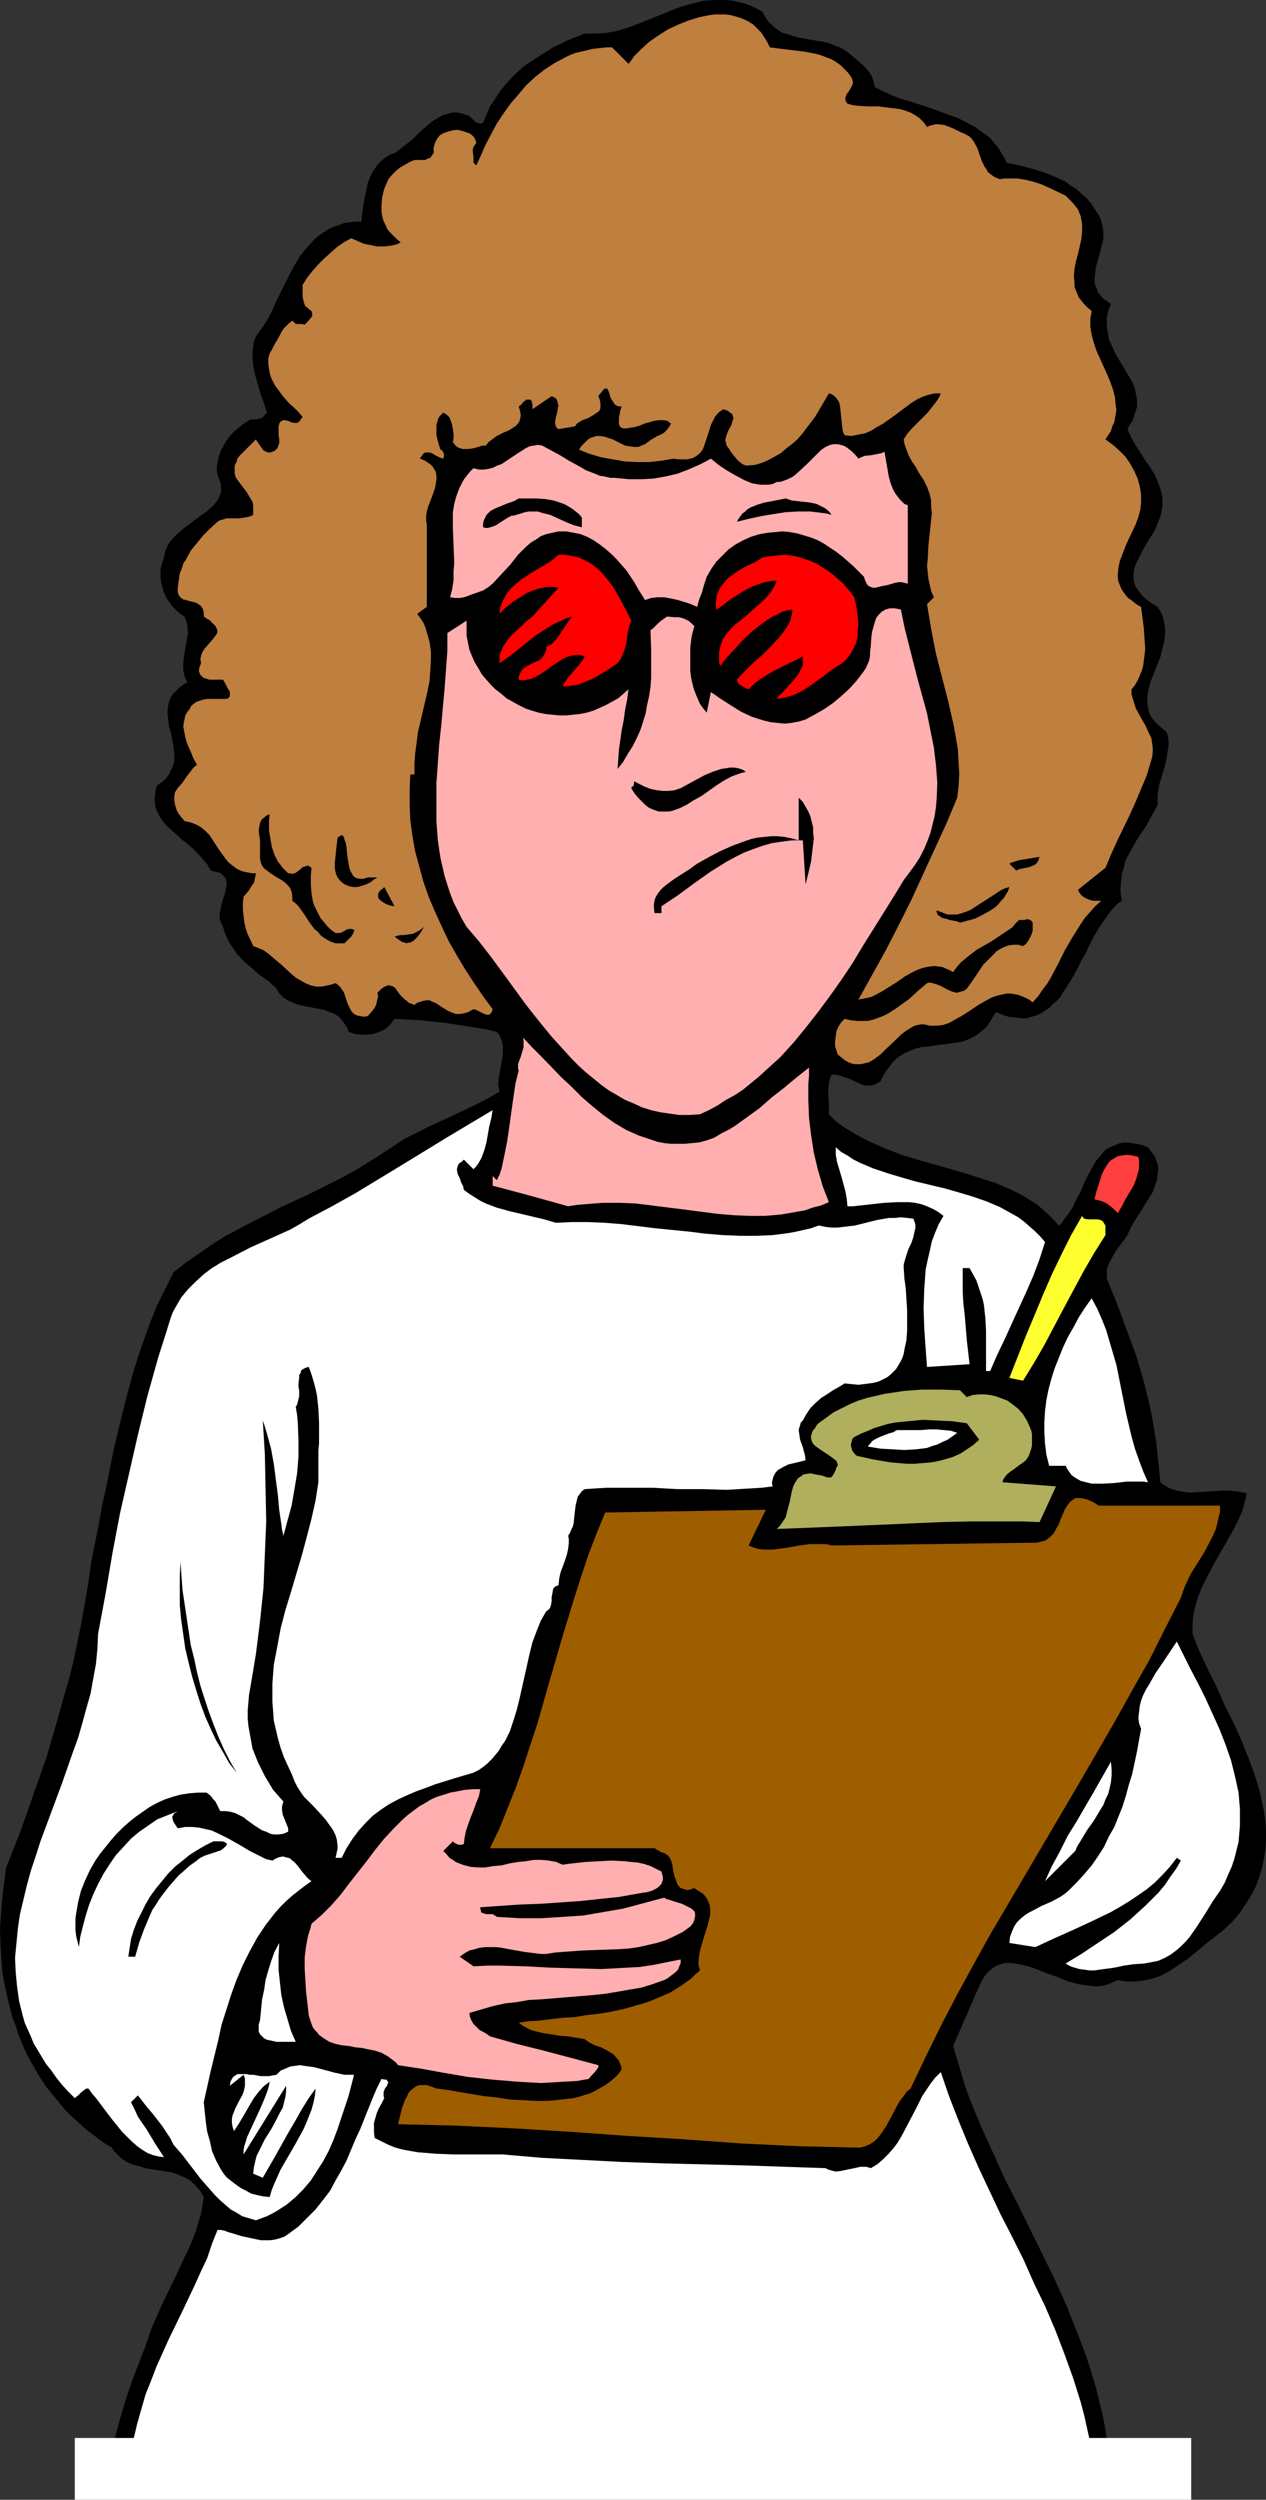
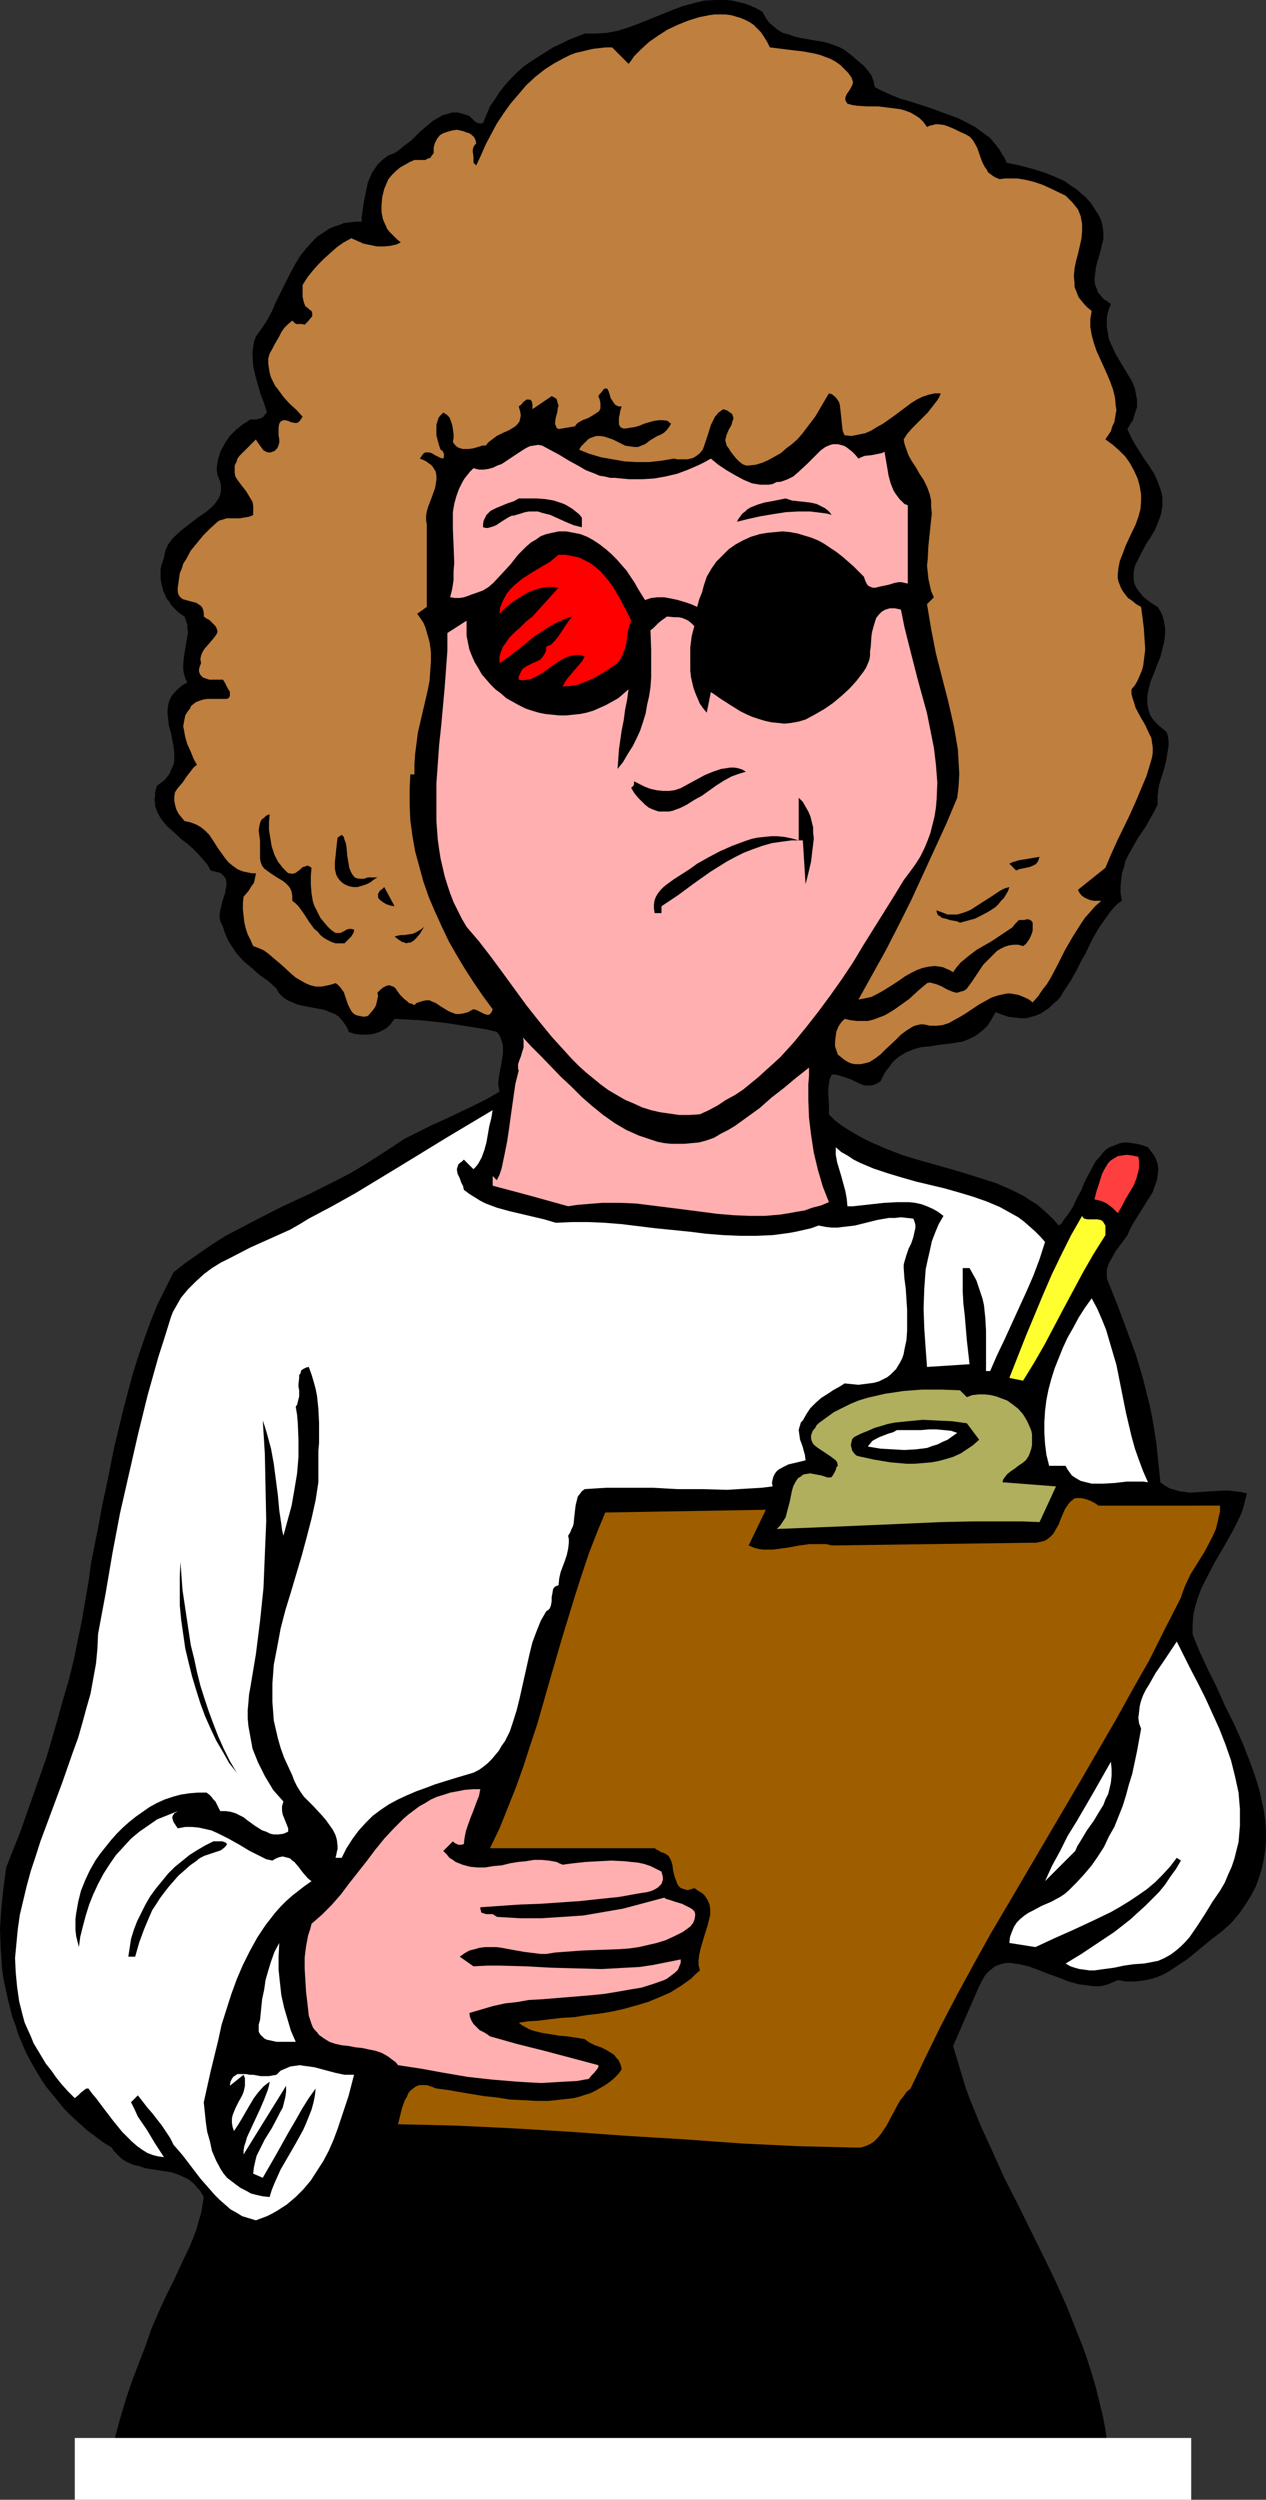
<svg xmlns="http://www.w3.org/2000/svg" xmlns:ns1="http://sodipodi.sourceforge.net/DTD/sodipodi-0.dtd" xmlns:ns2="http://www.inkscape.org/namespaces/inkscape" version="1.0" width="78.883mm" height="155.668mm" id="svg34" ns1:docname="Scientist 11.wmf">
  <rect width="100%" height="100%" fill="#333333" stroke="none" />
  <ns1:namedview id="namedview34" pagecolor="#ffffff" bordercolor="#000000" borderopacity="0.25" ns2:showpageshadow="2" ns2:pageopacity="0.0" ns2:pagecheckerboard="0" ns2:deskcolor="#d1d1d1" ns2:document-units="mm" />
  <defs id="defs1">
    <pattern id="WMFhbasepattern" patternUnits="userSpaceOnUse" width="6" height="6" x="0" y="0" />
  </defs>
  <path style="fill:#000000;fill-opacity:1;fill-rule:evenodd;stroke:none" d="m 198.921,11.796 1.293,0.97 1.131,0.97 1.131,0.97 0.97,0.808 0.97,1.131 0.808,1.131 0.485,1.293 0.323,1.454 1.939,0.97 2.101,0.97 2.101,0.808 2.262,0.646 4.525,1.454 4.363,1.616 2.262,0.808 1.939,0.97 2.101,1.131 1.778,1.293 1.778,1.293 1.454,1.778 0.646,0.808 0.646,1.131 0.646,0.97 0.485,1.131 3.07,0.646 3.07,0.808 3.07,0.97 1.616,0.646 2.909,1.293 1.293,0.97 1.293,0.808 1.293,1.131 1.131,0.97 1.131,1.293 0.808,1.293 0.97,1.454 0.323,0.646 0.323,0.808 0.323,1.293 0.162,1.454 v 1.454 l -0.323,1.293 -0.323,1.454 -0.808,2.747 -0.323,1.293 -0.162,1.454 -0.162,1.293 0.162,1.293 0.485,1.131 0.162,0.646 0.485,0.485 0.485,0.646 0.485,0.485 0.808,0.485 0.808,0.646 -0.485,1.131 -0.323,1.131 -0.162,1.131 v 0.97 0.97 l 0.323,1.939 0.162,0.97 0.808,1.778 0.808,1.778 0.97,1.616 1.939,3.232 0.97,1.616 0.646,1.616 0.323,1.778 0.162,0.808 v 0.97 0.808 l -0.323,0.97 -0.323,0.97 -0.323,1.131 -0.646,0.97 -0.646,1.131 0.808,1.778 0.97,1.778 1.131,1.778 1.131,1.778 1.131,1.616 1.131,1.778 0.808,1.778 0.646,1.778 0.323,1.131 0.162,0.97 v 0.97 0.97 l -0.162,0.97 -0.162,0.97 -0.646,1.778 -0.808,1.939 -0.97,1.616 -0.646,0.97 -0.485,0.808 -0.97,1.778 -0.808,1.616 -0.808,1.616 -0.162,0.808 -0.162,0.808 v 0.808 0.808 l 0.162,0.808 0.323,0.808 0.485,0.808 0.646,0.808 0.646,0.808 0.97,0.808 1.131,0.808 1.293,0.808 0.646,0.97 0.485,0.97 0.323,1.131 0.162,0.97 0.162,0.97 v 0.97 l -0.162,1.939 -0.485,1.939 -0.485,1.939 -0.808,1.939 -0.646,1.778 -0.808,1.939 -0.485,1.778 -0.323,1.778 v 0.808 0.97 l 0.162,0.808 0.162,0.808 0.323,0.97 0.485,0.808 0.646,0.808 0.808,0.808 0.97,0.808 0.97,0.808 0.323,0.97 0.162,1.131 v 1.131 l -0.162,0.97 -0.323,2.101 -0.485,2.101 -0.646,2.101 -0.646,2.101 -0.323,2.262 v 1.131 1.131 l -0.646,1.293 -0.808,1.454 -1.454,2.585 -1.778,2.585 -1.454,2.585 -0.808,1.454 -0.646,1.293 -0.323,1.454 -0.485,1.454 -0.162,1.454 -0.162,1.616 v 1.616 l 0.323,1.778 -0.97,0.646 -0.97,0.97 -0.808,0.97 -0.808,1.131 -1.616,2.262 -1.454,2.424 -1.293,2.585 -0.646,1.454 -0.808,1.293 -1.293,2.585 -1.454,2.585 -1.616,2.424 -0.646,1.131 -0.808,0.97 -0.97,0.808 -0.97,0.97 -0.97,0.646 -0.97,0.646 -1.131,0.485 -1.131,0.323 -1.131,0.323 H 240.45 l -1.454,-0.162 -1.454,-0.162 -1.454,-0.485 -1.616,-0.646 -0.646,1.131 -0.646,1.131 -0.646,0.97 -0.808,0.808 -0.808,0.646 -0.808,0.646 -0.808,0.485 -0.97,0.485 -1.616,0.646 -1.939,0.323 -3.878,0.485 -1.939,0.323 -1.939,0.162 -1.778,0.485 -1.939,0.808 -0.808,0.485 -0.808,0.485 -0.808,0.646 -0.808,0.808 -0.646,0.97 -0.808,0.97 -0.646,1.131 -0.646,1.293 -0.808,0.485 -0.646,0.323 -0.808,0.162 h -0.646 -0.646 l -0.646,-0.162 -1.454,-0.646 -1.293,-0.646 -1.454,-0.485 -1.454,-0.485 -0.808,-0.162 h -0.808 l -0.485,1.131 -0.162,1.131 -0.162,1.131 v 1.131 l 0.162,2.424 v 1.293 1.131 l 1.454,1.454 1.454,1.131 1.778,1.131 1.616,0.97 1.778,0.97 1.616,0.808 3.717,1.616 3.717,1.454 3.717,1.131 7.433,2.101 3.878,1.131 3.555,1.131 3.555,1.131 3.393,1.454 1.616,0.808 1.616,0.808 1.454,0.97 1.616,0.97 1.293,1.131 1.454,1.293 1.293,1.293 1.131,1.293 0.646,-0.485 0.485,-0.808 1.131,-1.454 1.131,-1.778 0.808,-1.778 0.97,-1.778 0.808,-1.939 0.97,-1.939 0.97,-1.778 0.808,-1.454 1.293,-1.454 0.485,-0.646 0.646,-0.646 0.808,-0.485 0.808,-0.323 0.808,-0.323 0.808,-0.323 0.97,-0.162 h 0.97 l 0.97,0.162 1.131,0.162 1.293,0.323 1.293,0.485 0.485,0.646 0.485,0.646 0.485,0.646 0.323,0.646 0.485,1.293 0.162,1.293 -0.162,1.293 -0.162,1.293 -0.485,1.293 -0.485,1.454 -1.616,2.585 -0.808,1.293 -0.808,1.293 -1.616,2.585 -0.646,1.293 -0.485,1.131 -0.808,1.131 -1.939,2.585 -0.808,1.454 -0.808,1.454 -0.485,1.454 v 0.646 0.808 0.646 l 0.323,0.808 2.262,5.656 2.101,5.656 2.101,5.656 1.778,5.979 1.454,5.817 0.646,3.07 0.485,2.909 0.485,3.07 0.323,3.07 0.323,3.07 0.323,3.232 1.131,0.808 1.131,0.646 1.131,0.323 1.131,0.323 1.293,0.162 1.131,0.162 2.585,-0.162 2.585,-0.162 2.585,-0.162 h 1.454 l 1.293,0.162 1.454,0.162 1.454,0.323 -0.485,2.101 -0.646,2.262 -0.97,2.101 -0.97,1.939 -2.262,4.04 -1.131,1.939 -1.131,1.939 -2.101,4.04 -0.97,1.939 -0.808,2.101 -0.646,2.101 -0.485,2.101 -0.162,2.262 v 1.131 1.131 l 0.808,2.101 0.808,1.939 1.939,4.201 2.101,4.201 1.939,4.363 2.262,4.525 1.939,4.363 1.778,4.525 0.808,2.262 0.808,2.424 0.646,2.262 0.485,2.262 0.485,2.262 0.323,2.262 0.162,2.262 v 2.262 l -0.162,2.262 -0.323,2.101 -0.485,2.262 -0.646,2.101 -0.808,2.262 -1.131,2.101 -1.293,2.101 -1.454,2.101 -1.778,2.101 -2.101,1.939 -2.747,2.101 -2.747,2.262 -2.747,2.262 -2.909,1.939 -1.454,0.97 -1.454,0.808 -1.616,0.646 -1.616,0.485 -1.778,0.323 -1.778,0.162 h -1.939 l -1.939,-0.323 -1.131,0.485 -1.131,0.485 -1.131,0.323 -1.131,0.162 h -1.131 l -1.131,-0.162 -1.293,-0.162 -1.131,-0.162 -2.424,-0.646 -2.424,-0.97 -2.262,-0.808 -1.293,-0.485 -1.131,-0.485 -2.262,-0.808 -2.101,-0.485 -1.131,-0.162 -0.97,-0.162 h -0.97 l -0.97,0.162 -0.97,0.323 -0.808,0.323 -0.808,0.646 -0.808,0.646 -0.808,0.97 -0.646,1.131 -0.646,1.293 -0.646,1.454 -5.494,12.604 0.97,3.232 0.97,3.232 0.97,3.232 1.131,3.07 2.585,6.302 2.747,5.979 2.747,6.14 3.07,5.979 5.979,12.119 2.909,5.979 2.747,6.14 2.424,6.14 1.293,3.232 1.131,3.232 0.97,3.07 0.97,3.232 0.808,3.393 0.808,3.232 0.646,3.393 0.485,3.393 0.485,3.555 0.323,3.393 H 26.34 v -2.101 l 0.323,-2.262 0.162,-2.101 0.323,-2.262 1.131,-4.201 1.293,-4.363 1.454,-4.363 1.616,-4.201 1.616,-4.201 1.454,-4.201 1.616,-3.717 1.778,-3.878 1.939,-3.878 1.778,-3.878 1.778,-3.717 0.808,-1.939 0.808,-2.101 0.485,-1.778 0.646,-2.101 0.323,-1.939 0.323,-1.939 -0.485,-0.808 -0.485,-0.808 -0.646,-0.646 -0.485,-0.646 -1.293,-1.131 -1.293,-0.646 -1.454,-0.646 -1.454,-0.485 -3.07,-0.485 -3.07,-0.485 -1.454,-0.485 -1.454,-0.323 -1.454,-0.646 -1.293,-0.808 -0.646,-0.646 -0.485,-0.485 -0.646,-0.646 -0.485,-0.808 -2.101,-1.293 -1.939,-1.454 -1.939,-1.454 -1.778,-1.616 -1.778,-1.616 -1.616,-1.616 -1.454,-1.778 -1.454,-1.778 -1.454,-1.778 -1.293,-1.939 -1.131,-1.939 -1.131,-1.939 -1.131,-2.101 -1.778,-4.201 -0.646,-2.101 L 2.909,474.755 1.778,470.23 1.293,467.968 0.808,465.706 0.485,463.282 0.323,461.019 0.162,458.596 0,453.909 l 0.323,-4.848 0.485,-4.686 0.646,-4.848 3.393,-8.564 3.07,-8.726 3.07,-8.726 2.585,-8.888 1.293,-4.686 1.293,-4.363 1.131,-4.525 0.97,-4.686 0.97,-4.686 0.808,-4.686 0.808,-4.686 0.646,-4.686 1.778,-8.888 0.808,-4.525 0.97,-4.363 1.778,-8.888 2.101,-8.726 1.131,-4.363 1.131,-4.201 1.293,-4.201 1.454,-4.201 1.454,-4.04 1.616,-4.04 1.939,-3.878 1.939,-3.878 2.909,-2.262 3.232,-2.262 3.07,-2.101 3.07,-1.939 3.393,-1.778 3.07,-1.616 6.625,-3.393 6.625,-3.07 6.464,-3.232 3.393,-1.778 3.232,-1.939 3.07,-1.939 3.232,-2.101 2.909,-1.939 3.232,-1.616 3.232,-1.616 3.232,-1.454 6.464,-3.07 3.232,-1.616 3.07,-1.778 -0.162,-0.808 -0.162,-0.97 0.162,-1.616 0.323,-1.778 0.323,-1.778 0.323,-1.939 v -0.808 -0.97 l -0.162,-0.808 -0.323,-0.97 -0.323,-0.808 -0.646,-0.808 -2.747,-0.646 -3.07,-0.485 -3.07,-0.485 -3.07,-0.485 -3.07,-0.323 -3.07,-0.323 -3.07,-0.162 -2.909,-0.162 -0.485,0.646 -0.485,0.646 -0.646,0.646 -0.646,0.485 -0.646,0.323 -0.646,0.323 -1.454,0.485 -1.454,0.162 h -1.454 l -1.454,-0.162 -1.454,-0.485 -0.162,-0.646 -0.485,-0.808 -0.323,-0.485 -0.485,-0.646 -0.808,-0.97 -0.97,-0.646 -1.293,-0.485 -1.131,-0.485 -2.585,-0.485 -2.585,-0.485 -1.293,-0.323 -1.131,-0.485 -1.131,-0.485 -0.97,-0.646 -0.97,-0.97 -0.323,-0.485 -0.323,-0.646 -1.939,-1.778 -2.101,-1.454 -1.778,-1.616 -1.939,-1.616 -1.616,-1.778 -0.646,-0.97 -0.646,-0.97 -0.646,-0.97 -0.485,-1.131 -0.485,-1.131 -0.323,-1.131 -0.485,-0.97 -0.323,-0.97 v -0.97 l 0.162,-0.97 0.485,-2.101 0.646,-1.939 0.162,-0.97 0.162,-0.808 v -0.808 l -0.162,-0.808 -0.485,-0.646 -0.323,-0.323 -0.323,-0.323 -0.485,-0.162 -0.646,-0.162 -0.646,-0.162 -0.646,-0.162 -0.808,-1.454 -1.131,-1.293 -1.131,-1.293 -1.131,-1.131 -1.293,-1.131 -1.293,-0.97 -2.262,-2.101 -1.131,-0.97 -0.97,-1.131 -0.808,-1.131 -0.646,-1.293 -0.485,-1.293 v -0.646 l -0.162,-0.808 0.162,-0.808 v -0.808 l 0.162,-0.808 0.323,-0.97 0.97,-0.646 0.808,-0.646 0.646,-0.808 0.485,-0.646 0.323,-0.808 0.323,-0.646 0.323,-0.808 0.162,-0.808 v -1.616 l -0.162,-1.616 -0.646,-3.393 -0.485,-1.616 -0.162,-1.616 -0.162,-1.616 0.162,-1.454 0.162,-0.808 0.323,-0.808 0.323,-0.646 0.485,-0.646 0.646,-0.646 0.646,-0.646 0.808,-0.646 1.131,-0.646 -0.485,-0.97 -0.323,-1.131 -0.162,-0.97 v -1.131 l 0.162,-1.778 0.323,-1.939 0.323,-1.939 0.323,-1.939 -0.162,-0.808 v -0.97 l -0.323,-0.97 -0.323,-0.97 -0.808,-0.485 -0.808,-0.646 -0.646,-0.646 -0.808,-0.808 -0.485,-0.808 -0.646,-0.808 -0.808,-1.778 -0.485,-1.939 -0.162,-0.97 v -0.97 -1.131 l 0.162,-0.97 0.323,-0.97 0.323,-0.97 0.162,-0.808 0.162,-0.808 0.323,-0.646 0.323,-0.808 0.97,-1.293 1.131,-1.131 1.293,-1.131 1.293,-0.97 1.454,-1.131 1.293,-0.97 1.454,-0.97 1.131,-0.97 0.97,-0.97 0.808,-1.131 0.323,-0.646 0.162,-0.485 0.162,-0.646 v -0.808 -0.646 l -0.162,-0.808 -0.323,-0.808 -0.323,-0.808 -0.162,-0.97 v -0.97 l 0.162,-0.97 0.162,-0.97 0.323,-0.97 0.323,-0.97 0.485,-0.808 0.485,-0.97 1.131,-1.616 1.454,-1.454 1.616,-1.293 1.778,-1.131 h 0.97 0.485 l 0.485,-0.162 0.646,-0.162 0.485,-0.323 0.323,-0.485 0.485,-0.485 -0.646,-2.101 -0.808,-2.101 -0.646,-2.262 -0.646,-2.262 -0.485,-2.262 -0.162,-2.262 v -1.131 l 0.162,-1.131 0.162,-1.131 0.485,-1.293 1.293,-1.778 1.293,-1.939 1.131,-2.101 0.97,-2.262 2.262,-4.525 1.131,-2.262 1.131,-2.101 1.293,-2.101 1.454,-1.778 1.616,-1.778 0.808,-0.808 0.97,-0.646 0.97,-0.646 0.97,-0.646 1.131,-0.485 1.131,-0.323 1.131,-0.485 1.293,-0.162 1.454,-0.162 h 1.454 v -1.131 l 0.162,-0.97 0.323,-2.424 0.485,-2.262 0.485,-2.424 0.485,-1.131 0.485,-1.131 0.646,-0.97 0.646,-0.97 0.808,-0.808 0.97,-0.808 0.97,-0.646 1.293,-0.485 0.97,-0.646 0.97,-0.808 2.101,-1.616 1.939,-1.939 2.101,-1.778 0.97,-0.808 1.131,-0.646 1.131,-0.646 1.131,-0.323 1.131,-0.323 h 1.293 l 1.293,0.323 1.454,0.485 0.808,0.808 0.646,0.646 0.485,0.162 0.485,0.162 h 0.323 l 0.485,-0.162 0.808,-1.939 0.808,-1.939 1.131,-1.616 1.131,-1.778 1.293,-1.616 1.293,-1.454 1.454,-1.454 1.616,-1.454 1.616,-1.131 1.778,-1.131 1.778,-1.131 1.778,-1.131 1.778,-0.808 1.939,-0.97 3.717,-1.454 h 1.293 1.293 l 2.585,-0.162 2.585,-0.485 2.585,-0.808 2.585,-0.97 2.424,-0.97 5.171,-2.101 2.585,-0.97 2.424,-0.646 2.585,-0.646 L 168.541,0 h 1.293 1.293 l 1.454,0.162 1.293,0.323 1.454,0.323 1.293,0.485 1.454,0.646 1.454,0.808 0.808,1.454 0.808,1.131 1.131,0.97 0.97,0.808 1.131,0.646 1.293,0.323 1.293,0.485 1.293,0.323 2.747,0.485 2.909,0.485 1.293,0.323 1.293,0.485 1.293,0.485 z" id="path1" />
  <path style="fill:#bf7f3f;fill-opacity:1;fill-rule:evenodd;stroke:none" d="m 181.307,11.15 2.585,0.323 2.585,0.323 2.747,0.323 2.585,0.485 1.293,0.323 1.293,0.485 1.293,0.485 1.131,0.646 1.131,0.808 0.808,0.808 0.97,0.97 0.808,1.131 0.162,0.485 0.162,0.485 v 0.323 l -0.162,0.485 -0.323,0.646 -0.485,0.808 -0.485,0.646 -0.323,0.808 v 0.323 0.323 l 0.162,0.323 0.323,0.485 1.131,0.323 1.131,0.162 2.424,0.162 h 2.585 l 2.585,0.323 1.293,0.162 1.293,0.162 1.131,0.323 1.293,0.485 1.131,0.646 0.97,0.646 0.97,0.97 0.808,1.131 0.646,-0.323 0.808,-0.162 0.485,-0.162 h 0.646 l 1.454,0.162 1.293,0.485 1.131,0.485 1.293,0.646 1.131,0.485 1.131,0.646 0.485,0.485 0.485,0.646 0.808,1.454 1.131,3.232 0.646,1.293 0.485,0.646 0.323,0.646 0.646,0.485 0.646,0.485 0.646,0.323 0.808,0.323 1.131,-0.162 h 0.97 2.101 l 1.939,0.323 1.939,0.485 1.939,0.646 1.778,0.808 3.717,1.778 0.808,0.808 0.808,0.808 0.646,0.808 0.646,0.808 0.323,0.808 0.323,0.808 0.162,0.97 0.162,0.808 v 1.778 l -0.162,1.778 -0.808,3.555 -0.485,1.778 -0.323,1.616 -0.162,1.778 0.162,1.778 v 0.808 l 0.323,0.808 0.323,0.808 0.323,0.808 0.646,0.808 0.646,0.808 0.808,0.808 0.97,0.808 -0.162,0.97 -0.162,0.97 v 1.778 l 0.323,1.939 0.485,1.778 0.646,1.939 0.808,1.778 0.808,1.778 0.808,1.778 0.808,1.939 0.646,1.778 0.485,1.939 0.162,1.939 0.162,0.97 -0.162,0.97 -0.162,0.97 -0.162,0.97 -0.485,0.97 -0.323,1.131 -0.646,0.97 -0.646,0.97 1.778,1.293 1.454,1.293 1.454,1.454 1.131,1.616 0.97,1.778 0.808,1.778 0.485,1.778 0.323,1.939 v 0.97 0.808 l -0.162,1.778 -0.485,1.778 -0.646,1.778 -1.616,3.393 -0.808,1.778 -0.646,1.778 -0.646,1.616 -0.323,1.616 -0.162,1.616 v 0.808 l 0.162,0.808 0.323,0.808 0.323,0.808 0.485,0.808 0.485,0.646 0.646,0.808 0.97,0.646 0.97,0.808 1.131,0.646 0.323,2.424 0.323,2.585 0.162,2.424 0.162,2.585 -0.162,1.293 -0.162,1.293 -0.162,1.293 -0.323,1.131 -0.485,1.131 -0.485,1.131 -0.646,1.131 -0.808,0.97 v 1.131 l 0.323,1.131 0.323,0.97 0.323,1.131 1.131,2.101 1.131,1.939 0.97,2.101 0.485,0.97 0.162,1.131 0.162,1.131 v 1.131 l -0.162,1.131 -0.323,1.131 -0.97,3.232 -1.293,3.07 -1.293,3.07 -1.454,3.232 -2.909,5.979 -1.454,3.232 -1.293,3.07 -6.464,5.171 0.323,0.646 0.485,0.646 0.646,0.485 0.646,0.323 0.808,0.323 0.808,0.162 h 0.808 0.97 l -1.454,1.293 -1.131,1.293 -1.293,1.454 -0.97,1.454 -1.939,3.07 -1.778,3.07 -1.616,3.232 -1.616,3.07 -0.97,1.616 -1.131,1.454 -0.97,1.454 -1.293,1.454 -0.808,-0.646 -0.97,-0.485 -0.808,-0.323 -0.808,-0.323 -0.97,-0.162 -0.808,-0.162 h -0.808 l -0.808,0.162 -1.454,0.323 -1.454,0.485 -1.454,0.808 -1.454,0.808 -2.909,1.939 -1.293,0.808 -1.454,0.808 -1.454,0.808 -1.454,0.485 -1.454,0.162 h -0.808 -0.808 l -0.646,-0.162 -0.808,-0.162 h -0.646 l -0.808,0.162 -0.646,0.162 -0.646,0.323 -1.293,0.808 -1.293,0.97 -1.131,1.131 -2.585,2.424 -1.131,1.131 -1.293,0.97 -1.293,0.808 -0.646,0.162 -0.646,0.162 -0.808,0.162 h -0.646 -0.646 l -0.808,-0.162 -0.808,-0.323 -0.808,-0.485 -0.808,-0.646 -0.808,-0.646 -0.323,-0.97 -0.323,-0.97 v -1.131 l 0.162,-1.293 0.162,-1.131 0.485,-1.131 0.646,-0.97 0.808,-0.808 1.454,0.323 1.454,0.162 h 1.293 1.293 l 1.293,-0.323 1.293,-0.485 1.293,-0.485 1.131,-0.646 1.293,-0.808 1.131,-0.808 2.262,-1.616 2.101,-1.939 2.101,-1.778 0.646,-0.162 0.646,0.162 1.131,0.323 1.131,0.485 1.131,0.646 1.131,0.485 0.485,0.162 0.646,0.162 0.646,-0.162 0.485,-0.162 0.646,-0.162 0.646,-0.485 1.293,-1.778 1.293,-1.939 1.293,-1.939 1.616,-1.616 0.808,-0.808 0.808,-0.808 0.808,-0.485 0.97,-0.485 0.97,-0.323 1.131,-0.162 h 1.131 l 1.131,0.323 0.646,-0.485 0.485,-0.646 0.323,-0.485 0.323,-0.646 0.323,-0.808 0.162,-0.646 v -0.97 -0.808 l -0.323,-0.485 -0.323,-0.162 -0.323,-0.162 h -0.485 l -0.485,0.162 h -0.485 -0.485 -0.323 l -0.808,0.808 -0.808,0.97 -0.97,0.646 -0.97,0.646 -1.939,1.293 -0.97,0.646 -1.131,0.646 -2.262,1.293 -1.939,1.454 -0.97,0.808 -0.97,0.808 -0.97,1.131 -0.808,1.131 -0.808,-0.485 -0.808,-0.323 -0.646,-0.323 -0.808,-0.162 -1.293,-0.162 -1.454,0.162 -1.454,0.323 -1.293,0.485 -1.293,0.646 -1.454,0.808 -1.131,0.808 -1.454,0.97 -2.585,1.616 -1.454,0.808 -1.293,0.646 -1.454,0.323 -1.616,0.323 3.232,-5.817 3.232,-5.817 3.07,-5.979 2.909,-5.817 2.747,-5.979 2.747,-5.979 2.747,-5.979 2.585,-6.14 0.323,-2.747 0.162,-2.909 -0.162,-2.747 -0.162,-2.909 -0.485,-2.909 -0.485,-2.747 -1.293,-5.656 -2.909,-11.311 -1.131,-5.817 -0.485,-2.909 -0.485,-2.909 1.616,-1.616 -0.646,-1.454 -0.323,-1.454 -0.323,-1.454 -0.162,-1.616 -0.162,-1.454 0.162,-1.454 0.162,-3.232 0.323,-3.07 0.323,-3.07 0.162,-1.454 -0.162,-1.616 v -1.454 l -0.323,-1.454 -0.646,-1.778 -0.808,-1.616 -0.97,-1.454 -0.808,-1.454 -0.97,-1.454 -0.808,-1.454 -0.646,-1.778 -0.323,-0.97 -0.162,-0.97 0.808,-1.293 1.131,-1.293 2.424,-2.424 1.293,-1.293 1.131,-1.454 1.131,-1.454 0.485,-0.808 0.323,-0.808 h -1.454 l -1.454,0.323 -1.454,0.485 -1.293,0.646 -1.293,0.808 -1.293,0.97 -1.293,0.97 -1.293,0.97 -2.747,1.939 -1.454,0.808 -1.293,0.808 -1.454,0.646 -1.616,0.323 -1.616,0.323 -1.616,-0.162 -0.323,-0.646 -0.162,-0.485 -0.162,-1.454 -0.162,-1.616 -0.162,-1.454 -0.162,-1.454 -0.162,-0.646 -0.323,-0.485 -0.323,-0.485 -0.485,-0.485 -0.646,-0.485 -0.646,-0.162 -1.616,2.747 -1.616,2.747 -2.101,2.747 -0.97,1.293 -1.131,1.293 -1.293,1.131 -1.293,0.97 -1.293,1.131 -1.454,0.808 -1.454,0.808 -1.454,0.646 -1.616,0.485 -1.616,0.162 h -0.646 l -0.808,-0.323 -0.808,-0.646 -0.646,-0.646 -0.646,-0.808 -0.646,-0.808 -0.485,-0.808 -0.485,-0.646 -0.162,-0.646 -0.162,-0.646 0.162,-0.646 0.162,-0.646 0.485,-1.131 0.646,-1.131 0.162,-0.646 0.162,-0.485 0.162,-0.485 -0.162,-0.485 -0.162,-0.485 -0.485,-0.323 -0.646,-0.485 -0.97,-0.323 -1.131,0.808 -0.808,0.97 -0.485,0.97 -0.485,0.97 -0.646,2.101 -0.646,1.939 -0.323,0.97 -0.323,0.808 -0.646,0.808 -0.808,0.646 -0.808,0.485 -0.646,0.162 -0.646,0.162 h -0.646 -1.616 l -0.97,-0.162 -2.909,0.485 -2.909,0.323 h -2.909 l -2.909,-0.162 -2.747,-0.485 -2.747,-0.485 -2.747,-0.808 -2.424,-0.97 0.485,-0.808 0.646,-0.646 0.485,-0.485 0.485,-0.485 0.485,-0.323 0.485,-0.162 0.97,-0.323 h 0.97 l 0.97,0.162 0.97,0.323 0.97,0.323 1.939,0.97 0.97,0.485 0.97,0.162 1.131,0.162 h 0.97 l 1.131,-0.485 0.485,-0.162 0.646,-0.485 0.646,-0.485 0.808,-0.485 0.808,-0.485 0.808,-0.323 0.808,-0.485 0.646,-0.646 0.485,-0.646 0.485,-0.808 -0.485,-0.323 -0.323,-0.323 -0.97,-0.162 h -1.131 l -1.131,0.162 -2.262,0.646 -1.131,0.485 -1.131,0.323 -1.131,0.162 -0.808,0.162 h -0.808 l -0.323,-0.162 -0.323,-0.162 -0.162,-0.323 -0.162,-0.323 V 99.379 98.894 98.247 l 0.162,-0.646 0.162,-0.97 0.323,-0.97 h -0.646 l -0.485,-0.162 -0.485,-0.323 -0.323,-0.485 -0.646,-0.97 -0.323,-1.131 -0.162,-0.485 -0.162,-0.323 -0.162,-0.323 h -0.323 -0.323 l -0.323,0.323 -0.485,0.646 -0.323,0.323 -0.323,0.485 0.323,0.808 0.162,0.808 v 0.808 0.485 l -0.323,0.646 -0.485,0.323 -0.485,0.323 -0.485,0.323 -1.131,0.646 -1.293,0.485 -1.131,0.646 -0.323,0.323 -0.323,0.485 -3.878,0.646 -0.485,-0.323 -0.162,-0.485 -0.162,-0.323 v -0.485 l 0.162,-1.131 0.323,-1.131 0.162,-1.131 0.162,-0.485 -0.162,-0.485 -0.162,-0.646 -0.162,-0.485 -0.485,-0.323 -0.646,-0.323 -4.525,3.07 v -0.485 -0.646 l -0.162,-0.646 -0.162,-0.323 -0.323,-0.162 h -0.485 -0.323 l -0.323,0.323 -0.323,0.162 -0.485,0.646 -0.646,0.485 0.323,1.131 0.162,0.97 -0.162,0.808 -0.162,0.646 -0.485,0.646 -0.485,0.485 -1.293,0.808 -0.646,0.323 -0.808,0.323 -1.616,0.808 -0.646,0.485 -0.646,0.485 -0.646,0.485 -0.646,0.808 h -0.808 l -0.97,0.323 -1.131,0.323 -1.131,0.162 h -0.97 -0.485 l -0.485,-0.162 -0.485,-0.162 -0.485,-0.323 -0.323,-0.323 -0.485,-0.646 0.162,-0.97 v -0.97 l -0.162,-1.131 -0.162,-0.97 -0.323,-0.97 -0.323,-0.808 -0.646,-0.646 -0.808,-0.485 -0.323,0.323 -0.485,0.485 -0.323,0.485 -0.162,0.485 -0.323,1.131 v 1.293 1.131 l 0.323,1.293 0.323,1.131 0.323,0.97 0.323,0.162 0.162,0.162 0.162,0.323 0.162,0.323 v 0.646 l -0.162,0.485 -0.646,-0.162 -0.646,-0.323 -0.646,-0.323 -0.808,-0.485 -0.646,-0.162 h -0.323 -0.485 l -0.323,0.162 -0.323,0.323 -0.323,0.485 -0.323,0.485 0.808,0.323 0.646,0.323 0.646,0.485 0.485,0.323 0.323,0.323 0.323,0.485 0.485,0.808 0.162,0.97 v 0.97 l -0.162,0.97 -0.162,0.97 -0.808,2.262 -0.808,2.101 -0.323,1.131 -0.162,0.97 v 1.131 l 0.162,0.97 v 19.391 l -2.262,1.616 0.808,1.131 0.646,0.97 0.485,1.131 0.323,1.131 0.323,1.131 0.323,1.131 0.323,2.262 v 2.262 l -0.162,2.424 -0.162,2.262 -0.485,2.424 -1.131,4.848 -1.131,4.848 -0.323,2.585 -0.323,2.424 -0.162,2.424 v 2.424 h -0.97 l -0.162,3.555 v 3.555 l 0.162,3.717 0.485,3.555 0.646,3.717 0.97,3.555 0.97,3.555 1.293,3.717 1.454,3.393 1.616,3.555 1.616,3.393 1.939,3.393 1.939,3.232 2.101,3.232 2.101,3.07 2.262,3.07 -0.162,0.485 -0.162,0.323 -0.323,0.323 -0.162,0.162 h -0.646 l -0.485,-0.162 -0.646,-0.323 -0.646,-0.323 -0.646,-0.323 -0.646,-0.162 -0.646,0.323 -0.485,0.323 -1.131,0.323 -0.97,0.162 h -0.97 l -0.808,-0.323 -0.808,-0.323 -1.616,-0.97 -1.454,-0.97 -0.808,-0.323 -0.646,-0.323 h -0.808 l -0.808,0.162 -0.97,0.323 -0.485,0.162 -0.485,0.485 -0.646,-0.323 -0.646,-0.162 -0.485,-0.485 -0.646,-0.485 -0.97,-0.97 -0.808,-1.131 -0.323,-0.485 -0.485,-0.323 -0.485,-0.162 -0.485,-0.162 -0.646,0.162 -0.646,0.323 -0.646,0.485 -0.808,0.808 0.162,0.808 -0.162,0.646 -0.162,0.808 -0.162,0.646 -0.323,0.646 -0.485,0.646 -1.131,1.293 -0.97,0.162 -0.808,-0.162 -0.808,-0.162 -0.646,-0.323 -0.485,-0.485 -0.323,-0.485 -0.646,-1.293 -0.485,-1.454 -0.485,-1.454 -0.485,-0.646 -0.323,-0.485 -0.646,-0.646 -0.485,-0.323 -0.97,0.323 -0.646,0.162 -0.808,0.162 -0.808,0.162 h -1.454 l -1.293,-0.323 -1.131,-0.485 -1.131,-0.646 -1.131,-0.646 -1.131,-0.97 -2.101,-1.939 -2.101,-1.778 -1.131,-0.97 -1.131,-0.808 -1.131,-0.485 -1.293,-0.485 -0.646,-1.454 -0.646,-1.293 -0.485,-1.454 -0.323,-1.454 -0.162,-1.454 -0.162,-1.454 v -1.616 l 0.162,-1.454 1.131,-1.293 0.808,-1.293 0.485,-0.646 0.162,-0.646 0.162,-0.808 0.162,-0.808 h -0.97 l -0.808,-0.162 -0.808,-0.162 -0.646,-0.162 -1.131,-0.485 -1.131,-0.808 -0.97,-0.808 -0.808,-0.97 -1.616,-2.262 -1.454,-2.262 -0.646,-0.97 -0.97,-0.97 -0.97,-0.808 -1.131,-0.646 -1.293,-0.485 -0.646,-0.162 -0.808,-0.162 -0.808,-0.97 -0.646,-0.808 -0.485,-0.97 -0.323,-1.131 -0.162,-0.97 v -0.97 l 0.162,-0.97 0.323,-0.485 0.323,-0.485 1.131,-1.293 0.97,-1.454 1.131,-1.454 0.485,-0.646 0.808,-0.646 -0.808,-1.454 -0.646,-1.616 -0.808,-1.778 -0.485,-1.616 -0.323,-1.778 -0.162,-0.808 0.162,-0.97 0.162,-0.808 0.162,-0.808 0.485,-0.808 0.646,-0.808 0.162,-0.485 0.323,-0.323 0.808,-0.646 0.808,-0.323 0.97,-0.323 0.97,-0.162 h 3.717 0.808 l 0.485,-0.162 0.323,-0.485 v -0.162 -0.323 -0.485 l -0.162,-0.323 -0.323,-0.485 -0.323,-0.646 -0.323,-0.646 -0.485,-0.808 h -2.101 -1.131 l -0.97,-0.323 -0.485,-0.162 -0.323,-0.323 -0.323,-0.323 -0.162,-0.323 -0.162,-0.485 v -0.485 l 0.162,-0.646 0.323,-0.808 -0.162,-0.97 0.162,-0.808 0.323,-0.808 0.485,-0.808 1.131,-1.293 0.97,-1.131 0.485,-0.646 0.323,-0.485 0.162,-0.485 -0.162,-0.646 -0.323,-0.646 -0.323,-0.323 -0.323,-0.323 -0.323,-0.323 -0.485,-0.485 -0.646,-0.323 -0.646,-0.485 v -0.808 l -0.162,-0.808 -0.323,-0.646 -0.323,-0.323 -0.485,-0.323 -0.485,-0.323 -1.293,-0.323 -1.131,-0.323 -0.646,-0.162 -0.485,-0.323 -0.323,-0.323 -0.323,-0.485 -0.162,-0.646 V 138.322 l 0.162,-1.131 0.162,-1.131 0.162,-1.131 0.485,-1.131 0.323,-1.131 0.646,-0.97 1.131,-2.101 1.454,-1.778 1.454,-1.778 1.616,-1.616 1.778,-1.616 0.485,-0.323 0.646,-0.162 0.97,-0.323 h 1.131 1.939 l 0.97,-0.162 0.97,-0.162 0.646,-0.162 0.646,-0.323 v -1.131 -0.97 l -0.162,-0.97 -0.485,-0.808 -0.485,-0.808 -0.485,-0.808 -1.131,-1.454 -0.97,-1.293 -0.485,-0.808 -0.162,-0.808 v -0.808 -0.97 l 0.485,-0.97 0.162,-0.646 0.485,-0.646 3.878,-3.878 0.162,0.323 0.323,0.485 0.808,1.131 0.485,0.646 0.646,0.323 0.323,0.162 h 0.323 0.323 l 0.485,-0.162 0.485,-0.162 0.323,-0.323 0.323,-0.323 0.162,-0.323 0.323,-0.97 v -0.808 l -0.162,-0.97 v -0.97 -0.97 l 0.162,-0.808 0.323,-0.485 0.323,-0.162 0.323,-0.162 h 0.323 l 0.808,0.162 0.646,0.323 0.808,0.162 h 0.323 0.323 l 0.323,-0.162 0.323,-0.323 0.323,-0.485 0.323,-0.485 -1.454,-1.616 -1.616,-1.454 -1.454,-1.616 -1.293,-1.778 -0.646,-0.808 -0.485,-0.97 -0.485,-0.97 -0.323,-1.131 -0.162,-0.97 -0.162,-1.131 v -1.293 l 0.323,-1.131 0.646,-1.131 0.485,-0.97 1.131,-1.939 0.485,-0.97 0.646,-0.97 0.97,-0.97 0.97,-0.808 0.323,0.323 0.323,0.323 0.323,0.162 h 0.485 0.808 l 0.646,0.162 0.808,-0.808 0.646,-0.808 0.323,-0.323 V 74.009 73.686 L 73.363,73.201 72.878,72.878 72.555,72.554 71.909,72.07 71.586,71.262 71.424,70.615 71.262,69.807 v -0.97 -1.778 l 1.131,-1.778 1.293,-1.616 1.293,-1.454 1.454,-1.454 1.454,-1.293 1.454,-1.293 1.616,-1.131 1.778,-0.97 1.454,0.646 1.454,0.646 1.616,0.323 1.616,0.323 h 1.616 L 91.946,57.85 93.401,57.526 94.37,57.042 93.562,56.395 92.916,55.749 92.269,55.103 91.623,54.456 91.138,53.81 90.815,53.002 90.492,52.356 90.169,51.548 90.007,50.74 89.846,49.932 V 49.124 48.316 l 0.162,-1.939 0.485,-1.939 0.485,-1.131 0.485,-1.131 0.808,-0.97 0.97,-0.97 0.97,-0.808 1.131,-0.646 1.131,-0.646 1.131,-0.485 h 1.293 1.293 l 0.485,-0.323 0.646,-0.162 0.323,-0.485 0.485,-0.646 V 34.742 l 0.162,-0.646 0.162,-0.485 0.485,-0.97 0.646,-0.808 0.808,-0.485 0.97,-0.323 1.131,-0.323 1.131,-0.162 1.454,0.323 0.808,0.323 0.646,0.162 0.646,0.485 0.485,0.485 0.323,0.646 0.162,0.808 -0.323,0.323 -0.323,0.485 -0.162,0.646 v 0.485 l 0.162,1.293 v 1.293 l 0.646,0.646 1.131,-2.424 1.131,-2.585 1.293,-2.424 1.293,-2.424 1.616,-2.424 1.616,-2.262 1.939,-2.262 1.778,-2.101 2.101,-1.939 2.262,-1.778 2.262,-1.454 2.424,-1.293 1.293,-0.646 1.293,-0.485 1.454,-0.323 1.293,-0.323 1.454,-0.323 1.454,-0.162 1.454,-0.162 h 1.454 l 3.878,3.878 0.646,-0.808 0.646,-0.97 1.616,-1.616 1.939,-1.778 2.101,-1.454 2.262,-1.454 2.424,-1.131 2.424,-0.97 2.585,-0.808 2.424,-0.485 1.293,-0.162 h 1.293 1.131 l 1.293,0.162 1.131,0.323 1.131,0.323 1.131,0.485 0.97,0.485 0.97,0.646 0.808,0.808 0.97,0.97 0.646,0.97 0.808,1.293 z" id="path2" />
  <path style="fill:#ffafaf;fill-opacity:1;fill-rule:evenodd;stroke:none" d="m 144.787,112.467 1.616,0.162 1.778,0.162 h 1.454 1.616 l 2.747,-0.162 2.747,-0.485 2.747,-0.646 2.585,-0.97 2.585,-1.131 1.293,-0.646 1.454,-0.808 1.778,1.454 1.939,1.293 1.939,1.131 2.101,1.131 1.939,0.808 0.97,0.162 0.97,0.162 h 0.97 0.97 l 0.97,-0.162 0.97,-0.485 h 0.646 l 0.646,-0.162 1.293,-0.485 1.293,-0.646 1.131,-0.97 2.262,-2.101 2.101,-2.101 0.97,-0.97 1.131,-0.808 1.131,-0.485 0.646,-0.162 h 0.646 0.485 l 0.646,0.162 0.646,0.162 0.646,0.323 0.646,0.485 0.808,0.646 0.808,0.808 0.646,0.808 0.646,-0.323 0.808,-0.323 1.616,-0.162 1.616,-0.323 0.808,-0.162 0.646,-0.323 0.646,3.717 0.323,1.939 0.485,1.778 0.646,1.616 0.485,0.808 0.485,0.646 0.485,0.646 0.646,0.646 0.485,0.485 0.808,0.323 v 18.421 0 l -0.808,-0.162 -0.646,-0.162 h -0.808 l -0.808,0.162 -1.616,0.485 -1.616,0.323 -1.293,0.323 h -0.646 l -0.485,-0.162 -0.646,-0.323 -0.323,-0.485 -0.323,-0.646 -0.323,-0.97 -2.424,-2.424 -2.585,-2.262 -1.454,-1.131 -1.454,-0.97 -1.454,-0.97 -1.454,-0.808 -1.616,-0.646 -1.616,-0.485 -1.616,-0.485 -1.778,-0.323 -1.778,-0.162 -1.616,0.162 -1.778,0.162 -1.939,0.323 -2.101,0.646 -1.778,0.808 -1.778,0.97 -1.616,1.131 -1.454,1.454 -1.454,1.454 -1.131,1.616 -1.131,1.939 -0.646,1.939 -0.485,1.778 -0.646,1.616 -0.485,1.778 -1.454,-0.646 -1.454,-0.485 -1.616,-0.485 -1.454,-0.323 -1.778,-0.323 h -1.616 l -1.454,0.162 -1.454,0.485 -0.808,-1.293 -0.808,-1.293 -0.808,-1.454 -0.97,-1.454 -0.97,-1.454 -1.131,-1.293 -1.131,-1.293 -1.293,-1.293 -1.293,-1.131 -1.454,-1.131 -1.454,-0.97 -1.454,-0.808 -1.616,-0.646 -1.616,-0.323 -1.778,-0.323 h -1.778 l -1.454,0.323 -1.454,0.323 -1.293,0.485 -1.131,0.808 -1.131,0.646 -1.131,0.97 -1.939,1.939 -1.778,2.262 -1.939,2.101 -2.101,2.262 -1.131,0.97 -1.293,0.808 -1.778,0.646 -0.97,0.323 -0.808,0.323 -0.97,0.323 -0.97,0.162 h -1.131 l -1.131,-0.162 0.485,-1.939 0.323,-2.101 v -2.101 l 0.162,-1.939 -0.162,-4.201 -0.162,-3.878 v -1.939 -1.939 l 0.323,-1.939 0.485,-1.778 0.646,-1.778 0.808,-1.616 0.485,-0.808 0.646,-0.808 0.646,-0.808 0.808,-0.808 1.293,0.323 h 1.131 l 1.131,-0.162 1.131,-0.323 0.97,-0.485 0.97,-0.323 1.939,-1.293 1.939,-1.293 1.778,-1.131 0.97,-0.485 0.97,-0.162 0.97,-0.162 0.97,0.162 2.101,1.131 2.101,1.131 2.101,1.293 2.101,1.131 1.939,1.131 2.101,0.808 1.131,0.485 1.131,0.162 1.293,0.323 z" id="path3" />
  <path style="fill:#000000;fill-opacity:1;fill-rule:evenodd;stroke:none" d="m 137.031,121.84 v 2.262 l -1.939,-0.485 -1.939,-0.808 -1.778,-0.808 -1.778,-0.808 -1.939,-0.485 -0.97,-0.323 h -0.97 -1.131 l -0.97,0.162 -0.97,0.323 -1.131,0.323 -0.485,0.162 h -0.485 l -0.97,0.485 -1.778,1.131 -0.97,0.646 -0.808,0.323 -1.131,0.323 h -0.485 l -0.646,-0.162 v -0.808 l 0.162,-0.808 0.323,-0.646 0.323,-0.646 0.485,-0.485 0.485,-0.485 1.293,-0.646 2.747,-1.131 1.454,-0.485 1.131,-0.646 h 2.101 2.101 l 2.101,0.162 1.939,0.323 1.939,0.646 0.808,0.323 0.808,0.485 0.808,0.485 0.808,0.646 0.808,0.646 z" id="path4" />
  <path style="fill:#000000;fill-opacity:1;fill-rule:evenodd;stroke:none" d="m 195.85,121.193 -1.131,-0.323 -1.293,-0.162 -1.293,-0.162 -1.293,-0.162 h -2.909 l -2.909,0.162 -3.07,0.485 -2.909,0.485 -2.909,0.646 -2.585,0.646 0.323,-0.646 0.485,-0.646 0.485,-0.646 0.646,-0.485 0.485,-0.485 0.808,-0.485 1.616,-0.646 1.616,-0.485 1.778,-0.323 1.616,-0.323 1.616,-0.323 1.454,0.485 1.454,0.162 2.909,0.323 1.454,0.323 1.293,0.646 0.646,0.323 0.646,0.485 0.485,0.485 z" id="path5" />
  <path style="fill:#ff0000;fill-opacity:1;fill-rule:evenodd;stroke:none" d="m 148.665,146.078 -0.485,1.293 -0.323,1.293 -0.162,1.293 -0.162,1.293 -0.323,1.293 -0.485,1.293 -0.485,1.131 -0.808,1.131 -2.909,1.939 -1.616,0.97 -1.454,0.808 -1.616,0.646 -1.616,0.646 -1.778,0.323 -1.939,0.162 0.485,-0.97 0.646,-0.97 2.909,-3.393 0.646,-0.808 0.485,-0.97 -1.131,-0.323 h -0.97 l -0.97,0.162 -1.131,0.323 -0.97,0.485 -0.808,0.485 -1.939,1.293 -0.808,0.646 -0.97,0.646 -0.97,0.646 -0.97,0.485 -0.97,0.485 -0.97,0.162 -0.97,0.162 -0.97,-0.162 v -0.808 l 0.323,-0.646 0.323,-0.646 0.323,-0.485 0.485,-0.323 0.485,-0.323 1.293,-0.646 1.131,-0.485 0.646,-0.323 0.485,-0.485 0.323,-0.485 0.323,-0.485 0.323,-0.808 v -0.808 l 1.131,-0.485 0.808,-0.808 0.808,-0.97 0.646,-0.97 1.293,-1.939 0.646,-0.97 0.808,-0.97 -1.131,0.323 -1.131,0.485 -2.101,0.97 -2.101,1.293 -2.262,1.454 -4.201,3.393 -2.101,1.616 -2.101,1.454 v -0.808 -0.646 l 0.162,-0.808 0.323,-0.808 0.323,-0.808 0.485,-0.646 0.97,-1.454 1.293,-1.293 1.454,-1.293 1.293,-1.293 1.454,-1.131 6.141,-6.787 -0.97,-0.162 h -0.808 -0.97 l -1.778,0.323 -0.97,0.323 -1.778,0.646 -1.778,1.131 -1.778,1.131 -1.616,1.293 -1.454,1.454 0.162,-1.454 0.485,-1.293 0.485,-0.97 0.646,-1.131 0.808,-0.97 0.808,-0.808 0.97,-0.808 0.97,-0.808 2.262,-1.454 4.363,-2.585 1.939,-1.616 h 1.616 l 1.616,0.323 1.616,0.323 1.293,0.646 1.293,0.646 1.293,0.97 1.131,0.97 0.97,1.131 0.97,1.131 0.97,1.293 1.616,2.747 1.454,2.747 z" id="path6" />
-   <path style="fill:#ff0000;fill-opacity:1;fill-rule:evenodd;stroke:none" d="m 201.183,140.584 0.485,2.101 0.323,2.262 0.162,2.262 -0.162,1.131 v 1.131 l -0.162,0.97 -0.323,1.131 -0.485,0.97 -0.485,0.97 -0.646,0.97 -0.646,0.808 -0.97,0.808 -0.97,0.646 -1.778,1.131 -1.616,1.293 -3.393,2.424 -1.778,1.131 -1.778,0.808 -0.97,0.323 -1.131,0.323 -0.97,0.162 -0.97,0.162 0.323,-0.485 0.485,-0.485 1.131,-1.131 1.131,-1.293 1.131,-1.293 0.97,-1.293 0.646,-1.293 0.323,-0.646 v -0.646 -0.808 -0.646 l -1.778,0.97 -1.778,0.808 -3.232,1.616 -1.616,0.97 -1.616,0.97 -1.454,1.131 -1.293,1.293 -0.485,-0.162 -0.323,-0.162 -0.808,-0.485 -0.323,-0.162 -0.323,-0.323 -0.323,-0.323 -0.162,-0.646 1.778,-1.939 1.939,-1.939 2.262,-1.939 2.101,-2.101 1.778,-1.939 0.808,-0.97 0.808,-1.131 0.646,-0.97 0.485,-1.131 0.323,-1.293 0.162,-1.131 -1.131,0.162 -1.293,0.323 -1.131,0.646 -1.131,0.485 -1.293,0.808 -1.131,0.808 -2.262,1.778 -2.262,2.101 -1.939,2.101 -1.939,2.101 -0.808,0.97 -0.646,0.97 -0.323,-0.808 v -0.808 -0.97 -0.646 l 0.162,-0.808 0.162,-0.646 0.485,-1.454 0.808,-1.293 0.97,-1.131 1.131,-1.131 1.293,-0.97 2.424,-2.101 2.585,-2.262 1.131,-1.131 0.97,-1.131 0.808,-1.293 0.646,-1.454 h -0.97 l -0.97,0.162 -0.97,0.162 -0.97,0.323 -1.778,0.646 -1.939,0.97 -1.778,1.131 -1.778,1.131 -1.616,1.293 -1.454,0.97 -0.162,-1.293 0.162,-1.293 0.162,-0.97 0.485,-1.131 0.485,-0.808 0.646,-0.808 0.646,-0.808 0.808,-0.646 1.778,-1.293 1.939,-1.131 2.101,-0.97 1.778,-1.131 1.778,-0.323 1.778,-0.162 1.616,-0.162 1.616,0.162 1.616,0.323 1.454,0.485 1.454,0.485 1.454,0.646 1.293,0.808 1.293,0.808 1.293,0.97 1.131,0.97 1.131,0.97 0.97,1.131 0.97,1.131 z" id="path7" />
  <path style="fill:#ffafaf;fill-opacity:1;fill-rule:evenodd;stroke:none" d="m 212.171,143.493 0.808,4.04 0.97,3.878 2.101,8.241 2.262,8.241 0.808,4.04 0.808,4.04 0.485,4.04 0.162,2.101 0.162,2.101 -0.162,3.878 -0.162,1.939 -0.323,2.101 -0.485,1.939 -0.485,1.939 -0.646,1.778 -0.808,1.939 -0.97,1.939 -1.131,1.778 -1.293,1.778 -1.454,1.939 -2.262,3.717 -2.424,3.878 -2.424,3.878 -2.424,3.878 -2.424,4.04 -2.585,3.878 -2.747,3.878 -2.747,3.717 -2.909,3.717 -2.909,3.555 -3.232,3.555 -3.393,3.07 -1.778,1.616 -3.555,2.909 -1.939,1.293 -2.101,1.131 -1.939,1.293 -2.101,1.131 -2.101,0.97 -2.585,0.162 h -2.262 l -2.262,-0.323 -2.262,-0.323 -2.101,-0.485 -2.101,-0.646 -2.101,-0.97 -1.939,-0.808 -1.939,-1.131 -1.939,-1.131 -1.778,-1.293 -1.778,-1.454 -1.778,-1.454 -1.616,-1.454 -1.616,-1.616 -1.616,-1.778 -3.232,-3.555 -2.909,-3.555 -3.07,-3.878 -5.656,-7.756 -2.747,-3.717 -2.747,-3.555 -2.909,-3.393 -1.131,-1.939 -0.97,-1.939 -0.97,-1.939 -0.808,-2.101 -0.646,-1.939 -0.646,-2.101 -0.485,-2.101 -0.485,-2.101 -0.323,-2.101 -0.323,-2.262 -0.323,-4.363 v -4.363 -4.525 l 0.323,-4.525 0.323,-4.525 0.485,-4.525 0.808,-8.888 0.323,-4.363 0.323,-4.363 v -4.201 l 4.525,-2.909 v 1.778 1.778 l 0.323,1.616 0.323,1.616 0.646,1.616 0.646,1.454 0.808,1.293 0.808,1.454 0.97,1.131 1.131,1.293 1.131,1.131 1.293,0.97 1.293,1.131 1.454,0.808 1.454,0.808 1.616,0.808 1.454,0.485 1.616,0.485 1.616,0.323 1.616,0.162 1.616,0.162 h 1.616 l 1.616,-0.162 1.616,-0.162 1.616,-0.323 1.616,-0.485 1.454,-0.646 1.454,-0.646 1.454,-0.808 1.454,-0.808 1.131,-0.97 1.293,-1.131 -0.323,2.424 -0.485,2.424 -0.323,2.424 -0.485,2.424 -0.323,2.262 -0.323,2.262 -0.162,2.424 -0.162,2.101 1.293,-1.616 1.131,-1.939 1.131,-1.778 0.97,-1.939 0.808,-1.778 0.646,-1.939 0.646,-2.101 0.323,-1.939 0.485,-2.101 0.323,-2.101 0.162,-2.262 v -2.101 -2.262 -2.262 l -0.162,-4.525 0.646,-0.485 0.485,-0.485 0.808,-0.808 0.808,-0.646 0.485,-0.323 0.646,-0.485 1.778,0.162 h 0.97 l 0.808,0.162 0.808,0.323 0.646,0.323 0.808,0.646 0.646,0.646 -0.323,1.131 -0.323,1.293 -0.323,2.585 v 2.747 2.747 l 0.162,1.454 0.323,1.454 0.323,1.293 0.485,1.293 0.485,1.131 0.485,1.131 0.808,1.131 0.808,0.97 0.97,-4.848 0.97,0.646 1.131,0.808 2.262,1.454 2.585,1.616 1.293,0.646 1.454,0.646 1.454,0.485 1.616,0.485 1.454,0.323 1.616,0.162 1.454,0.162 1.616,-0.162 1.778,-0.323 1.616,-0.485 2.101,-1.131 2.262,-1.293 2.101,-1.454 1.939,-1.616 1.939,-1.778 1.616,-1.778 1.616,-2.101 0.646,-0.97 0.485,-1.131 0.323,-0.808 0.162,-0.97 v -0.97 l 0.162,-1.131 0.162,-2.424 0.162,-1.131 0.323,-1.131 0.323,-1.131 0.323,-0.97 0.646,-0.808 0.646,-0.646 0.808,-0.485 1.131,-0.323 h 0.485 0.646 l 0.808,0.162 z" id="path8" />
  <path style="fill:#000000;fill-opacity:1;fill-rule:evenodd;stroke:none" d="m 175.651,181.628 -1.616,0.485 -1.778,0.646 -1.778,0.97 -1.778,1.131 -3.393,2.424 -1.778,0.97 -1.778,1.131 -1.616,0.808 -1.778,0.646 -0.808,0.162 h -0.808 -0.808 -0.808 l -0.97,-0.323 -0.808,-0.323 -0.646,-0.323 -0.808,-0.646 -0.808,-0.808 -0.808,-0.808 -0.808,-0.97 -0.808,-1.293 0.162,-0.323 0.323,-0.162 0.162,-0.485 v -0.323 -0.323 l 1.293,0.646 1.293,0.646 1.293,0.485 1.454,0.323 1.454,0.162 h 1.454 l 1.293,-0.162 1.454,-0.485 1.778,-0.97 1.778,-0.97 2.101,-1.131 1.939,-0.808 1.939,-0.646 1.131,-0.162 0.97,-0.162 h 0.97 l 0.97,0.162 0.97,0.323 z" id="path9" />
  <path style="fill:#000000;fill-opacity:1;fill-rule:evenodd;stroke:none" d="m 189.71,208.129 -0.646,-10.342 h -2.585 l -2.424,0.323 -2.262,0.323 -2.262,0.646 -2.262,0.808 -2.101,0.808 -1.939,0.97 -2.101,1.131 -3.878,2.424 -3.878,2.747 -3.717,2.747 -3.878,2.585 v 1.616 h -1.616 l -0.162,-1.131 v -0.97 l 0.162,-0.97 0.323,-0.808 0.485,-0.808 0.646,-0.808 0.646,-0.646 0.808,-0.646 1.778,-1.293 1.778,-1.131 1.778,-1.131 1.778,-1.293 2.585,-1.454 2.747,-1.454 2.909,-1.293 3.07,-1.131 1.454,-0.485 1.454,-0.323 1.616,-0.162 1.616,-0.162 h 1.454 l 1.616,0.162 1.616,0.323 1.778,0.485 v -10.019 0 l 0.97,0.97 0.646,1.131 0.646,1.131 0.485,1.131 0.323,1.293 0.323,1.293 v 1.293 l 0.162,1.293 -0.162,1.454 -0.162,1.293 -0.323,2.747 -0.646,2.747 z" id="path10" />
  <path style="fill:#000000;fill-opacity:1;fill-rule:evenodd;stroke:none" d="m 63.506,191.647 -0.162,1.778 v 1.939 l 0.323,1.939 0.323,1.939 0.646,1.939 0.808,1.616 0.646,0.808 0.485,0.646 0.646,0.646 0.646,0.646 h 0.485 l 0.485,0.162 0.323,-0.162 h 0.323 l 1.293,-0.97 0.485,-0.485 0.646,-0.162 0.323,-0.162 h 0.323 l 0.323,0.162 0.485,0.323 -0.162,1.939 v 1.939 l 0.162,2.101 0.323,1.939 0.323,0.97 0.485,0.97 0.485,0.97 0.485,0.97 0.808,0.97 0.808,0.97 0.808,0.808 1.131,0.808 h 0.485 0.646 l 0.97,-0.485 0.485,-0.323 0.646,-0.162 h 0.485 l 0.646,0.162 v 0.323 l -0.162,0.485 -0.485,0.808 -1.616,1.616 h -1.131 -0.97 l -0.97,-0.323 -0.97,-0.485 -0.808,-0.485 -0.808,-0.646 -0.646,-0.808 -0.808,-0.646 -1.293,-1.778 -1.131,-1.778 -1.293,-1.778 -0.646,-0.646 -0.808,-0.646 v -1.131 l -0.162,-0.97 -0.323,-0.808 -0.485,-0.646 -0.646,-0.646 -0.646,-0.485 -1.616,-0.97 -1.454,-0.97 -0.646,-0.485 -0.646,-0.485 -0.485,-0.646 -0.323,-0.808 -0.162,-0.808 v -1.131 -1.616 -1.454 l -0.162,-1.293 -0.162,-1.131 0.162,-1.131 0.162,-0.646 0.162,-0.485 0.323,-0.485 0.485,-0.323 0.485,-0.485 z" id="path11" />
  <path style="fill:#000000;fill-opacity:1;fill-rule:evenodd;stroke:none" d="m 86.614,206.513 h 2.262 l -0.808,0.485 -0.808,0.646 -0.97,0.485 -0.97,0.323 -1.131,0.323 h -0.97 l -0.97,-0.162 -1.131,-0.485 -0.646,-0.485 -0.485,-0.485 -0.485,-0.646 -0.323,-0.646 -0.162,-0.646 -0.162,-0.808 v -1.454 l 0.162,-1.454 0.162,-1.616 0.162,-1.454 0.162,-1.293 0.97,-0.646 0.485,0.485 0.162,0.646 0.323,0.808 0.162,0.97 0.162,1.939 0.323,1.939 0.162,0.97 0.323,0.808 0.323,0.646 0.485,0.646 0.485,0.323 0.808,0.162 h 0.485 0.485 l 0.485,-0.162 z" id="path12" />
  <path style="fill:#000000;fill-opacity:1;fill-rule:evenodd;stroke:none" d="m 244.813,201.666 -0.162,0.485 -0.162,0.485 -0.323,0.485 -0.323,0.323 -0.646,0.323 -0.808,0.323 -0.808,0.162 -0.808,0.162 -0.808,0.162 -0.646,0.323 -1.616,-1.616 0.646,-0.323 1.616,-0.485 0.97,-0.162 1.939,-0.323 0.97,-0.162 z" id="path13" />
  <path style="fill:#000000;fill-opacity:1;fill-rule:evenodd;stroke:none" d="m 92.916,213.3 -0.97,-0.162 -0.97,-0.323 -0.808,-0.485 -0.646,-0.485 -0.323,-0.323 -0.162,-0.323 v -0.323 -0.485 l 0.162,-0.323 0.323,-0.485 0.485,-0.323 0.485,-0.485 z" id="path14" />
  <path style="fill:#000000;fill-opacity:1;fill-rule:evenodd;stroke:none" d="m 237.703,208.776 -0.323,0.97 -0.485,0.808 -0.485,0.808 -0.646,0.646 -0.646,0.808 -0.646,0.646 -1.454,0.97 -1.778,0.97 -1.616,0.808 -1.778,0.485 -1.778,0.485 -0.646,-0.323 -1.778,-0.323 -0.97,-0.323 -0.808,-0.162 -0.646,-0.485 -0.323,-0.162 -0.162,-0.323 -0.162,-0.485 v -0.323 l 1.293,0.485 1.293,0.485 h 1.131 1.131 l 1.131,-0.323 0.97,-0.323 1.131,-0.485 0.97,-0.646 4.04,-2.585 1.939,-1.293 0.97,-0.485 z" id="path15" />
  <path style="fill:#000000;fill-opacity:1;fill-rule:evenodd;stroke:none" d="m 93.724,221.057 -0.808,-0.646 0.646,-0.162 0.808,-0.162 h 0.808 l 0.97,-0.162 1.131,-0.162 0.97,-0.485 0.808,-0.485 0.808,-0.646 -0.97,1.616 -0.808,0.97 -0.646,0.646 -0.808,0.485 h -0.485 l -0.485,0.162 -0.323,-0.162 -0.646,-0.162 -0.485,-0.323 z" id="path16" />
  <path style="fill:#ffafaf;fill-opacity:1;fill-rule:evenodd;stroke:none" d="m 166.441,268.403 1.778,-0.646 1.616,-0.97 1.616,-0.808 1.616,-0.97 2.909,-2.101 2.909,-2.101 2.747,-2.424 2.909,-2.262 2.909,-2.424 3.07,-2.424 v 1.939 l -0.162,1.939 v 3.878 l 0.162,4.04 0.485,4.04 0.646,4.201 0.97,4.04 1.131,3.878 1.454,3.717 -1.939,0.808 -1.939,0.485 -1.778,0.646 -1.939,0.323 -1.778,0.323 -1.939,0.323 -3.717,0.323 h -3.717 l -3.717,-0.162 -3.878,-0.323 -3.717,-0.485 -3.717,-0.485 -7.756,-0.97 -3.878,-0.485 -3.878,-0.162 h -4.04 l -4.04,0.323 -1.939,0.162 -2.101,0.323 -8.726,-2.424 -9.049,-2.424 v -2.262 l 0.97,0.97 0.646,-1.293 0.485,-1.454 0.646,-3.07 0.646,-3.232 0.485,-3.232 0.485,-3.555 0.485,-3.393 0.485,-3.393 0.808,-3.232 -0.162,-0.323 v -0.323 -0.808 l 0.162,-0.485 0.162,-0.485 0.323,-0.808 0.323,-1.131 0.323,-0.97 v -1.131 -0.646 l -0.162,-0.646 2.101,2.262 2.262,2.262 4.686,4.848 2.424,2.262 2.424,2.424 2.424,2.101 2.585,2.101 2.747,1.939 2.747,1.616 1.454,0.646 1.454,0.646 1.454,0.485 1.454,0.485 1.454,0.485 1.616,0.323 1.616,0.162 h 1.616 1.616 l 1.616,-0.162 1.778,-0.162 z" id="path17" />
  <path style="fill:#ffffff;fill-opacity:1;fill-rule:evenodd;stroke:none" d="m 111.499,275.19 -2.262,-2.262 -0.485,0.485 -0.485,0.323 -0.323,0.323 -0.162,0.485 -0.162,0.485 v 0.485 l 0.162,0.808 0.485,0.97 0.323,0.97 0.485,0.97 0.162,0.808 1.293,0.97 1.293,0.808 1.293,0.808 1.293,0.646 1.293,0.485 1.293,0.485 2.909,0.808 5.494,1.293 2.747,0.646 2.747,0.808 3.717,-0.162 h 3.878 l 3.878,0.162 4.04,0.323 7.918,0.97 8.08,0.808 3.878,0.485 4.04,0.323 3.878,0.162 h 3.878 l 3.878,-0.162 3.717,-0.485 1.778,-0.323 3.555,-0.808 1.778,-0.646 1.616,0.323 1.454,0.162 h 1.454 l 1.293,-0.162 2.747,-0.323 5.171,-1.293 2.747,-0.485 h 1.454 l 1.454,-0.162 1.454,0.162 1.454,0.162 0.323,0.808 0.162,0.646 v 0.808 l -0.162,0.646 -0.323,1.454 -0.485,1.454 -0.646,1.293 -0.485,1.454 -0.485,1.616 -0.162,0.646 v 0.808 l 0.162,2.424 0.323,2.424 0.323,5.009 v 2.424 2.424 l -0.162,2.262 -0.485,2.262 -0.162,0.97 -0.323,0.97 -0.485,0.97 -0.485,0.808 -0.485,0.808 -0.646,0.646 -0.646,0.646 -0.808,0.646 -0.97,0.485 -0.97,0.485 -1.131,0.323 -1.131,0.162 -1.293,0.162 -1.293,0.162 -1.616,-0.162 -1.616,-0.162 -1.293,0.808 -1.454,0.808 -1.454,0.97 -1.293,0.808 -1.293,1.131 -1.293,1.293 -0.97,1.454 -0.808,1.454 -0.485,0.485 -0.162,0.646 -0.162,0.485 -0.162,0.646 0.162,1.131 0.162,1.131 0.485,1.293 0.162,0.485 0.162,0.646 0.323,1.131 0.162,1.293 -1.293,0.323 -2.747,0.646 -1.293,0.646 -1.131,0.646 -0.485,0.485 -0.323,0.485 -0.323,0.646 -0.162,0.646 -0.162,0.808 0.162,0.808 -2.585,0.323 -2.747,0.162 -2.747,0.162 -2.747,0.162 -5.656,-0.162 h -5.817 l -5.817,-0.323 h -2.747 -2.909 -2.747 -2.585 l -2.747,0.162 -2.424,0.162 -0.646,0.485 -0.485,0.646 -0.485,0.646 -0.162,0.646 -0.323,1.293 -0.162,1.293 -0.162,1.454 -0.162,1.616 -0.162,0.646 -0.323,0.646 -0.323,0.808 -0.485,0.808 0.162,0.808 v 0.808 l -0.162,1.454 -0.323,1.454 -0.485,1.454 -0.485,1.293 -0.485,1.293 -0.323,1.454 -0.162,1.616 -0.485,0.162 -0.323,0.162 -0.323,0.323 -0.162,0.323 -0.162,0.97 -0.162,0.808 v 0.97 l -0.162,0.97 -0.162,0.485 -0.162,0.323 -0.323,0.323 -0.485,0.323 -1.293,2.262 -0.97,2.424 -0.97,2.585 -0.646,2.585 -2.424,10.827 -0.646,2.585 -0.808,2.585 -0.808,2.424 -1.131,2.262 -0.808,1.131 -0.646,1.131 -0.808,0.97 -0.808,0.97 -0.97,0.97 -0.97,0.808 -1.131,0.808 -1.293,0.646 -4.363,1.293 -4.686,1.454 -2.101,0.808 -2.262,0.808 -2.262,0.97 -2.101,0.97 -2.101,1.131 -1.939,1.293 -1.939,1.454 -1.616,1.616 -1.616,1.778 -1.454,1.939 -1.454,2.262 -1.131,2.262 h -1.454 l 0.162,-0.646 0.162,-0.808 0.162,-0.646 v -0.646 l -0.162,-1.454 -0.323,-1.131 -0.646,-1.293 -0.808,-1.131 -0.808,-1.131 -0.97,-1.131 -2.101,-2.262 -2.101,-2.101 -0.808,-1.131 -0.808,-1.293 -0.646,-1.293 -0.485,-1.293 -0.97,-2.101 -0.97,-2.101 -0.808,-2.262 -0.646,-2.262 -0.485,-2.101 -0.485,-2.101 -0.162,-2.262 -0.162,-2.101 v -2.101 -2.262 l 0.162,-2.101 0.162,-2.262 0.808,-4.201 0.808,-4.363 1.131,-4.363 1.293,-4.201 1.293,-4.363 1.293,-4.363 1.131,-4.201 1.131,-4.363 0.97,-4.363 0.646,-4.201 v -1.939 -1.939 -3.555 l 0.162,-1.778 v -1.616 -3.232 l -0.162,-3.232 -0.323,-3.07 -0.323,-1.616 -0.485,-1.778 -0.485,-1.616 -0.646,-1.778 -0.646,0.162 -0.646,0.323 -0.485,0.323 -0.162,0.646 -0.323,0.485 v 0.646 l -0.162,1.454 v 0.646 l 0.162,0.808 v 1.454 l -0.162,0.646 -0.162,0.646 -0.162,0.646 -0.323,0.485 0.323,1.939 0.162,1.939 0.162,3.878 v 4.04 l -0.323,3.878 -0.646,3.878 -0.646,3.717 -0.97,3.555 -0.97,3.555 -0.323,-1.454 -0.162,-1.293 -0.485,-3.232 -0.162,-1.778 -0.162,-1.778 -0.485,-3.717 -0.485,-3.717 -0.646,-3.555 -0.485,-1.778 -0.485,-1.778 -0.485,-1.616 -0.485,-1.454 0.485,7.918 0.162,7.918 0.162,7.918 -0.323,7.756 -0.323,7.918 -0.808,7.756 -0.97,7.756 -0.646,3.878 -0.646,3.878 -0.323,1.778 -0.162,1.939 -0.162,1.778 v 1.939 l 0.162,1.778 0.323,1.778 0.323,1.778 0.323,1.778 0.646,1.616 0.646,1.616 0.808,1.616 0.808,1.616 0.97,1.616 0.97,1.616 1.131,1.293 1.293,1.454 -0.323,1.131 v 0.97 l 0.162,0.97 0.646,1.616 0.323,0.808 0.323,0.808 v 0.808 l -1.131,0.485 -1.131,0.162 h -1.131 l -0.808,-0.162 -0.97,-0.485 -0.97,-0.323 -1.778,-1.131 -1.778,-1.293 -0.808,-0.646 -0.97,-0.485 -0.97,-0.485 -1.131,-0.323 -1.131,-0.162 h -1.293 l -0.485,-0.97 -0.646,-1.293 -0.485,-0.485 -0.485,-0.646 -0.485,-0.485 -0.646,-0.485 H 46.539 l -1.939,0.162 -2.101,0.323 -1.778,0.485 -1.939,0.646 -1.778,0.808 -1.778,0.97 -1.616,1.131 -1.616,1.131 -1.616,1.293 -1.454,1.293 -1.454,1.454 -1.293,1.454 -1.293,1.616 -1.293,1.616 -1.131,1.616 -1.293,2.262 -1.131,2.424 -0.97,2.424 -0.646,2.585 -0.485,2.747 -0.162,1.293 v 1.293 1.293 l 0.162,1.454 0.323,1.293 0.323,1.293 0.323,-2.424 0.646,-2.585 0.646,-2.424 0.808,-2.585 0.97,-2.424 1.131,-2.424 1.293,-2.424 1.454,-2.262 1.454,-2.101 1.778,-1.939 1.778,-1.939 1.939,-1.616 2.101,-1.454 2.101,-1.454 2.424,-0.97 2.424,-0.97 -0.485,0.323 -0.323,0.162 -0.162,0.323 -0.162,0.162 -0.162,0.485 0.162,0.646 0.162,0.485 0.323,0.485 0.323,0.485 0.323,0.485 1.778,-0.323 h 1.616 l 1.616,0.162 1.454,0.323 1.454,0.323 1.454,0.646 2.585,1.293 2.585,1.454 2.424,1.454 2.585,1.293 1.293,0.646 1.454,0.323 0.808,-0.485 0.808,-0.323 0.808,-0.162 0.646,0.162 0.646,0.162 0.485,0.162 0.485,0.485 0.485,0.323 0.97,1.131 0.97,1.293 0.97,1.131 0.485,0.485 0.646,0.485 -1.616,1.131 -1.454,1.131 -1.454,1.131 -1.454,1.293 -1.293,1.293 -1.293,1.454 -1.131,1.454 -1.131,1.454 -1.939,2.909 -1.778,3.232 -1.616,3.232 -1.454,3.393 -1.293,3.555 -1.131,3.555 -1.131,3.555 -0.808,3.717 -1.778,7.272 -1.616,7.272 0.485,4.686 0.323,2.262 0.646,2.262 0.485,2.262 0.97,2.262 1.131,2.101 0.646,0.97 0.808,0.97 2.101,1.616 1.131,0.808 1.293,0.646 1.131,0.646 1.293,0.323 1.454,0.323 1.616,0.162 0.485,-1.616 0.646,-1.616 1.454,-3.232 1.778,-3.07 1.778,-3.07 1.778,-3.232 0.646,-1.454 0.646,-1.616 0.646,-1.616 0.485,-1.778 0.323,-1.616 0.162,-1.616 -1.616,2.262 -1.616,2.585 -1.454,2.585 -1.616,2.747 -3.07,5.494 -3.07,5.333 -2.262,-0.97 0.162,-1.454 0.323,-1.454 0.323,-1.293 0.646,-1.293 1.293,-2.585 1.616,-2.585 1.293,-2.424 0.646,-1.293 0.646,-1.131 0.323,-1.293 0.323,-1.293 0.162,-1.293 v -1.293 l -10.019,16.159 v -0.97 l 0.162,-0.97 0.323,-0.97 0.323,-1.131 0.97,-2.101 2.101,-4.525 0.97,-2.262 0.808,-2.101 0.323,-1.131 0.162,-0.97 -1.454,1.131 -1.293,1.454 -0.97,1.293 -0.97,1.616 -1.778,3.07 -0.97,1.616 -0.97,1.454 -0.323,-0.97 -0.162,-0.97 v -0.97 l 0.162,-0.808 0.323,-0.808 0.323,-0.808 0.808,-1.616 0.808,-1.454 0.323,-0.808 0.162,-0.646 0.162,-0.808 v -0.808 -0.97 l -0.323,-0.808 -3.232,2.585 0.162,-0.97 0.323,-0.646 0.323,-0.485 0.485,-0.323 0.485,-0.323 h 0.646 0.646 0.808 l 0.808,0.162 h 0.808 l 1.778,0.323 h 1.939 l 0.808,-0.162 0.97,-0.162 0.97,-0.97 1.131,-0.485 1.131,-0.485 1.131,-0.162 1.131,-0.162 0.97,0.162 1.293,0.162 1.131,0.162 2.424,0.646 2.424,0.646 2.262,0.485 h 1.131 1.131 l -1.293,5.009 -1.778,5.333 -0.808,2.424 -0.97,2.585 -1.131,2.585 -1.293,2.424 -1.454,2.262 -1.454,2.262 -1.778,2.101 -1.778,1.778 -2.101,1.778 -2.262,1.454 -1.131,0.646 -1.293,0.646 -2.585,0.97 -1.616,-0.485 -1.616,-0.485 -1.293,-0.808 -1.454,-0.808 -1.293,-1.131 -1.293,-1.131 -1.131,-1.131 -1.131,-1.293 -2.262,-2.585 -2.101,-2.747 -2.101,-2.747 -2.101,-2.424 -0.808,-1.616 -0.97,-1.454 -0.97,-1.454 -2.262,-2.909 -1.131,-1.293 -2.262,-2.909 -1.616,1.616 0.808,1.616 0.808,1.778 2.101,3.07 1.939,3.232 2.101,3.232 -1.293,-0.162 -1.293,-0.323 -1.293,-0.485 -1.293,-0.808 -1.131,-0.808 -1.293,-1.131 -1.131,-1.131 -1.131,-1.131 -2.101,-2.585 -2.101,-2.747 -1.939,-2.585 -0.97,-1.131 -0.808,-1.131 h -0.485 l -0.485,0.323 -0.808,0.646 -0.646,0.646 -0.808,0.646 -1.616,-1.616 -1.454,-1.616 -1.293,-1.616 -1.131,-1.616 -1.293,-1.616 -0.97,-1.616 -0.97,-1.616 -0.97,-1.616 -0.646,-1.616 -0.808,-1.778 -0.646,-1.454 -0.485,-1.778 -0.808,-3.232 -0.485,-3.393 -0.323,-3.393 -0.162,-3.393 0.323,-3.393 0.323,-3.393 0.485,-3.393 0.808,-3.393 0.808,-3.393 0.97,-3.555 1.131,-3.393 1.131,-3.555 2.585,-6.948 2.585,-6.948 2.424,-6.948 1.293,-3.555 0.97,-3.393 0.97,-3.555 0.97,-3.393 0.646,-3.555 0.646,-3.555 0.323,-3.393 0.162,-3.555 1.778,-9.534 1.616,-9.534 1.778,-9.372 2.101,-9.211 2.101,-9.211 2.262,-9.211 2.585,-9.211 1.454,-4.525 1.454,-4.686 0.485,-1.293 0.646,-1.131 1.293,-2.262 1.616,-1.939 1.778,-1.778 1.939,-1.778 1.939,-1.454 2.101,-1.293 2.262,-1.131 4.686,-2.424 4.686,-2.101 4.686,-2.101 2.262,-1.293 2.101,-1.293 5.494,-2.909 5.494,-3.07 10.665,-6.464 10.827,-6.625 10.827,-6.464 -0.323,1.939 -0.485,1.939 -0.646,3.717 -0.485,1.778 -0.646,1.778 -0.808,1.454 -0.485,0.646 z" id="path18" />
  <path style="fill:#ffffff;fill-opacity:1;fill-rule:evenodd;stroke:none" d="m 246.106,292.318 -1.293,4.04 -1.454,3.878 -1.616,3.717 -1.778,3.878 -3.393,7.433 -1.778,3.717 -1.616,3.717 h -0.97 v -3.232 -6.302 l -0.162,-2.909 -0.323,-3.07 -0.323,-1.454 -0.485,-1.454 -0.485,-1.454 -0.485,-1.454 -0.808,-1.454 -0.808,-1.454 h -1.616 v 2.747 2.747 l 0.162,2.909 0.323,2.747 0.485,5.817 0.646,5.656 -10.019,0.646 -0.323,-4.363 -0.323,-4.686 -0.162,-4.686 0.162,-4.686 0.162,-2.262 0.162,-2.262 0.485,-2.262 0.485,-2.101 0.485,-2.262 0.808,-2.101 0.808,-1.939 1.131,-1.939 -1.293,-0.97 -1.131,-0.646 -1.454,-0.646 -1.293,-0.485 -1.454,-0.323 -1.454,-0.162 h -1.454 -1.454 l -3.07,0.162 -2.909,0.323 -2.909,0.323 -1.454,0.162 h -0.646 -0.646 l -0.162,-1.778 -0.323,-1.778 -0.97,-3.555 -0.97,-3.232 -0.323,-1.778 v -1.778 l 1.293,1.131 1.454,0.808 1.454,0.97 1.616,0.808 3.07,1.293 3.393,1.131 3.232,0.97 3.393,0.97 3.393,0.808 3.393,0.808 3.393,0.97 3.232,0.97 3.232,1.131 3.07,1.293 1.454,0.808 1.454,0.808 1.454,0.808 1.293,0.97 1.293,1.131 1.293,1.131 1.293,1.293 z" id="path19" />
  <path style="fill:#ff3f3f;fill-opacity:1;fill-rule:evenodd;stroke:none" d="m 268.082,272.281 0.162,0.97 v 0.808 0.808 l -0.162,0.808 -0.485,1.778 -0.646,1.616 -0.97,1.616 -0.97,1.616 -0.808,1.616 -0.97,1.616 -0.646,-0.646 -0.646,-0.646 -0.646,-0.485 -0.646,-0.485 -0.646,-0.323 -0.808,-0.323 -0.646,-0.162 -0.808,-0.162 0.485,-1.939 0.646,-1.939 0.646,-2.101 0.485,-0.97 0.485,-0.808 0.485,-0.808 0.646,-0.646 0.808,-0.485 0.808,-0.485 0.97,-0.162 1.131,-0.162 1.293,0.162 z" id="path20" />
  <path style="fill:#ffff30;fill-opacity:1;fill-rule:evenodd;stroke:none" d="m 260.326,288.44 v 2.262 0 l -2.747,4.363 -2.424,4.201 -4.686,8.726 -4.525,8.564 -2.424,4.201 -2.585,4.201 -3.232,-0.646 3.878,-9.857 4.04,-9.695 2.101,-4.848 2.262,-4.686 2.262,-4.525 2.585,-4.525 0.162,0.323 0.323,0.323 0.808,0.162 h 0.808 0.646 0.808 l 0.808,0.162 0.323,0.162 0.323,0.323 0.162,0.323 z" id="path21" />
  <path style="fill:#ffffff;fill-opacity:1;fill-rule:evenodd;stroke:none" d="m 270.345,348.875 -1.131,-0.162 h -1.131 -1.293 -1.454 l -2.747,0.323 -2.909,0.162 h -1.293 -1.293 l -1.293,-0.323 -1.293,-0.323 -1.131,-0.646 -0.97,-0.646 -0.808,-1.131 -0.323,-0.485 -0.323,-0.646 h -3.878 l -0.646,-2.585 -0.323,-2.585 -0.162,-2.585 v -2.585 l 0.162,-2.585 0.323,-2.585 0.485,-2.424 0.646,-2.424 0.808,-2.585 0.97,-2.424 0.97,-2.424 1.131,-2.424 1.293,-2.262 1.293,-2.424 1.454,-2.262 1.616,-2.262 1.293,2.424 1.131,2.585 0.97,2.424 0.808,2.747 0.808,2.747 0.808,2.747 1.131,5.656 1.131,5.656 1.293,5.494 0.808,2.909 0.97,2.747 0.97,2.585 z" id="path22" />
  <path style="fill:#afaf5e;fill-opacity:1;fill-rule:evenodd;stroke:none" d="m 227.684,328.838 1.293,-0.485 1.454,-0.162 h 1.454 l 1.454,0.162 1.293,0.323 1.293,0.485 1.293,0.485 1.131,0.808 1.454,1.131 1.131,1.293 0.97,1.616 0.646,1.454 0.323,0.808 0.162,0.808 v 0.97 0.808 0.808 l -0.162,0.808 -0.323,0.97 -0.323,0.808 -0.646,0.97 -0.808,0.646 -0.97,0.646 -0.808,0.646 -0.97,0.646 -0.808,0.646 -0.646,0.808 -0.323,0.485 -0.162,0.646 12.604,0.97 -3.878,8.403 -4.04,-0.162 h -4.04 -3.878 -3.878 l -7.433,0.162 -7.272,0.323 -7.433,0.323 -7.595,0.323 -3.878,0.162 -4.04,0.162 -4.201,0.162 -4.201,0.162 0.808,-0.808 0.646,-0.97 0.646,-0.97 0.323,-1.293 0.646,-2.424 0.485,-2.424 0.323,-1.131 0.485,-0.97 0.646,-0.97 0.808,-0.485 0.323,-0.323 0.646,-0.162 1.131,-0.162 0.808,0.162 0.808,0.162 0.97,0.162 0.97,0.323 0.485,0.162 h 0.162 0.646 l 0.323,-0.323 0.323,-0.485 0.485,-0.97 0.162,-0.646 0.323,-0.323 -0.162,-0.808 -0.323,-0.485 -0.646,-0.485 -0.646,-0.485 -2.909,-1.939 -0.646,-0.485 -0.485,-0.485 -0.323,-0.646 -0.162,-0.646 v -0.646 l 0.162,-0.485 0.162,-0.485 0.323,-0.485 0.323,-0.323 0.323,-0.646 0.485,-0.485 1.778,-1.293 1.778,-1.293 1.939,-0.97 1.939,-0.97 1.939,-0.808 2.101,-0.646 2.101,-0.485 2.101,-0.485 2.262,-0.323 2.101,-0.323 4.363,-0.323 h 4.525 l 4.363,0.162 z" id="path23" />
  <path style="fill:#000000;fill-opacity:1;fill-rule:evenodd;stroke:none" d="m 230.593,338.857 -1.454,1.293 -1.454,0.97 -1.454,0.97 -1.778,0.808 -1.616,0.485 -1.778,0.485 -1.778,0.323 -1.939,0.162 -1.939,0.162 h -1.939 l -1.778,-0.162 -1.939,-0.162 -3.878,-0.646 -3.717,-0.808 -0.485,-0.162 -0.485,-0.485 -0.485,-0.646 -0.162,-0.646 -0.162,-0.646 0.162,-0.808 0.162,-0.646 0.485,-0.485 1.616,-0.808 1.616,-0.646 1.454,-0.646 1.616,-0.485 1.616,-0.485 1.616,-0.323 3.232,-0.323 3.393,-0.323 3.232,0.162 3.555,0.162 3.555,0.485 z" id="path24" />
  <path style="fill:#ffffff;fill-opacity:1;fill-rule:evenodd;stroke:none" d="m 225.422,337.241 -1.131,0.808 -1.131,0.808 -1.131,0.485 -1.293,0.646 -1.131,0.323 -1.293,0.485 -1.293,0.162 -1.293,0.162 -2.747,0.162 -2.747,-0.162 -2.909,-0.162 -2.909,-0.485 0.162,-0.323 0.323,-0.323 0.485,-0.646 0.808,-0.485 0.97,-0.485 2.101,-0.808 1.131,-0.323 0.808,-0.485 h 1.939 1.939 1.778 l 1.939,-0.162 h 1.778 l 1.778,0.162 1.616,0.162 z" id="path25" />
  <path style="fill:#9e5e00;fill-opacity:1;fill-rule:evenodd;stroke:none" d="m 287.312,354.369 v 1.454 l -0.323,1.293 -0.323,1.454 -0.323,1.293 -0.646,1.454 -0.646,1.293 -1.454,2.747 -3.232,5.171 -1.293,2.747 -0.485,1.293 -0.485,1.454 -3.717,7.272 -3.717,7.433 -4.04,7.11 -4.04,7.272 -8.241,14.22 -16.806,28.602 -4.201,7.11 -4.04,7.272 -3.878,7.11 -3.878,7.433 -3.555,7.272 -3.555,7.433 -0.97,0.808 -0.646,0.97 -0.808,0.97 -0.646,1.131 -2.585,4.848 -0.646,0.97 -0.646,0.97 -0.808,0.97 -0.808,0.808 -0.97,0.646 -1.131,0.485 -1.131,0.323 h -1.454 l -13.251,-0.323 -13.412,-0.646 -13.412,-0.97 -13.412,-0.808 -13.412,-0.97 -13.412,-0.808 -13.574,-0.646 -13.574,-0.323 0.485,-1.939 0.485,-1.939 0.646,-1.778 0.485,-0.808 0.323,-0.808 0.485,-0.646 0.646,-0.485 0.646,-0.485 0.808,-0.323 h 0.808 0.97 l 0.97,0.323 1.293,0.485 1.293,0.162 1.293,0.162 2.747,0.485 2.909,0.485 2.909,0.485 3.07,0.323 3.07,0.485 3.232,0.162 2.909,0.162 h 3.07 l 2.909,-0.323 2.909,-0.323 1.293,-0.323 1.454,-0.485 1.131,-0.323 1.293,-0.646 1.131,-0.646 1.131,-0.646 1.131,-0.808 0.97,-0.808 0.97,-0.97 0.808,-1.131 -0.162,-0.808 -0.323,-0.808 -0.323,-0.646 -0.485,-0.485 -0.485,-0.646 -0.485,-0.323 -1.293,-0.808 -1.293,-0.646 -1.454,-0.485 -1.293,-0.646 -1.131,-0.808 -1.939,-0.323 -2.101,-0.323 -1.939,-0.162 -1.939,-0.323 -2.101,-0.323 -1.939,-0.485 -0.97,-0.323 -1.778,-0.97 -0.808,-0.646 2.262,-0.323 2.585,-0.162 2.585,-0.323 2.747,-0.323 2.909,-0.162 2.909,-0.485 2.909,-0.323 2.909,-0.485 2.909,-0.646 2.909,-0.808 2.747,-0.808 2.747,-1.131 2.585,-1.131 2.585,-1.616 2.262,-1.616 0.97,-0.97 1.131,-0.97 -0.323,-1.293 v -1.131 l 0.162,-1.293 0.323,-1.454 0.808,-2.747 0.808,-2.585 0.323,-1.293 0.323,-1.293 v -1.293 l -0.162,-1.131 -0.485,-1.131 -0.323,-0.485 -0.323,-0.485 -0.485,-0.485 -0.485,-0.323 -0.808,-0.485 -0.646,-0.485 -0.97,0.323 -0.646,0.162 -0.646,-0.162 -0.485,-0.162 -0.485,-0.162 -0.485,-0.485 -0.323,-0.485 -0.162,-0.485 -0.485,-1.293 -0.323,-1.293 -0.162,-1.293 -0.323,-1.131 -0.323,-0.646 -0.323,-0.485 -0.485,-0.323 -0.485,-0.323 -0.646,-0.162 -0.323,-0.162 -0.162,-0.162 -0.646,-0.323 -0.485,-0.323 h -38.782 l 2.262,-4.686 1.939,-4.848 1.939,-4.848 1.778,-5.009 1.616,-5.009 1.616,-4.848 2.909,-10.18 2.909,-10.019 3.07,-10.019 1.616,-5.009 1.616,-4.848 1.939,-5.009 1.939,-4.686 37.813,-0.646 -4.04,8.403 1.131,0.485 1.131,0.323 1.131,0.162 h 1.293 1.131 l 1.131,-0.162 2.424,-0.323 2.585,-0.485 2.424,-0.323 h 1.293 1.293 1.293 l 1.293,0.323 47.347,-0.646 h 0.808 l 0.808,-0.162 0.646,-0.162 0.646,-0.162 0.485,-0.323 0.646,-0.485 0.808,-0.808 0.646,-1.131 0.646,-1.131 0.485,-1.293 0.485,-1.131 0.485,-1.131 0.646,-0.97 0.646,-0.808 0.485,-0.323 0.323,-0.323 0.485,-0.162 h 0.646 0.485 l 0.808,0.162 0.646,0.162 0.808,0.323 0.97,0.485 0.97,0.646 z" id="path26" />
  <path style="fill:#000000;fill-opacity:1;fill-rule:evenodd;stroke:none" d="m 55.749,417.228 -1.778,-2.262 -1.454,-2.585 -1.616,-2.747 -1.293,-2.747 -1.293,-2.909 -1.131,-3.07 -0.97,-3.07 -0.97,-3.232 -0.808,-3.232 -0.808,-3.393 -0.485,-3.393 -0.485,-3.393 -0.323,-3.393 v -3.393 -3.393 l 0.162,-3.393 0.485,6.625 0.97,6.464 0.485,3.232 0.485,3.232 0.808,3.232 0.646,3.07 0.808,3.232 0.97,3.07 0.97,2.909 1.131,3.07 1.131,2.909 1.293,2.909 1.454,2.909 z" id="path27" />
  <path style="fill:#ffffff;fill-opacity:1;fill-rule:evenodd;stroke:none" d="m 287.312,445.022 -1.778,2.585 -1.778,2.909 -1.778,2.747 -1.778,2.585 -0.97,1.131 -1.131,1.131 -1.131,0.97 -1.293,0.97 -1.454,0.808 -1.454,0.646 -1.616,0.323 -1.778,0.323 -2.424,0.162 -2.262,0.323 -2.262,0.485 -2.424,0.323 -2.262,0.323 h -1.131 l -1.131,-0.162 -1.293,-0.162 -1.131,-0.323 -0.97,-0.323 -1.131,-0.646 3.717,-2.262 3.878,-2.585 3.878,-2.585 3.717,-2.909 1.778,-1.616 1.778,-1.616 1.616,-1.616 1.616,-1.616 1.454,-1.778 1.293,-1.939 1.293,-1.778 1.131,-1.939 -0.97,-0.646 -1.616,2.101 -1.778,1.939 -1.778,1.778 -1.939,1.616 -2.101,1.454 -1.939,1.293 -2.101,1.293 -2.262,1.293 -4.363,2.101 -4.525,2.101 -4.363,1.939 -4.525,2.101 -6.141,-0.97 0.162,-1.454 0.485,-1.293 0.485,-1.131 0.646,-0.97 0.808,-0.808 0.97,-0.808 0.97,-0.646 0.97,-0.485 2.101,-1.131 2.262,-0.97 2.101,-1.131 0.97,-0.646 0.97,-0.808 1.939,-1.939 1.778,-1.939 1.778,-2.101 1.454,-2.101 1.454,-2.262 1.131,-2.424 1.293,-2.262 0.97,-2.424 0.97,-2.424 0.808,-2.585 0.646,-2.424 0.808,-2.585 1.131,-5.333 0.97,-5.333 -0.485,-1.293 -0.162,-1.293 0.162,-1.293 0.162,-1.454 0.323,-1.293 0.485,-1.293 0.646,-1.293 0.808,-1.293 1.454,-2.585 1.778,-2.585 1.616,-2.424 1.616,-2.424 1.616,3.232 1.616,3.232 1.778,3.393 1.778,3.555 1.616,3.555 1.616,3.555 1.454,3.717 1.293,3.717 0.97,3.878 0.808,3.717 0.162,1.939 0.162,1.939 v 1.939 1.939 l -0.162,1.939 -0.162,1.939 -0.485,1.939 -0.485,1.939 -0.646,1.939 -0.808,1.778 -0.808,1.939 z" id="path28" />
  <path style="fill:#ffffff;fill-opacity:1;fill-rule:evenodd;stroke:none" d="m 253.216,435.65 -7.11,7.11 1.616,-3.555 1.939,-3.555 1.778,-3.555 2.101,-3.393 4.04,-6.948 4.04,-7.11 0.162,1.778 v 1.454 l -0.162,1.616 -0.323,1.454 -0.323,1.293 -0.646,1.293 -0.485,1.293 -0.808,1.293 -1.454,2.424 -1.616,2.262 -1.454,2.424 -0.808,1.293 z" id="path29" />
  <path style="fill:#ffafaf;fill-opacity:1;fill-rule:evenodd;stroke:none" d="m 113.115,421.106 -0.323,1.616 -0.646,1.616 -0.646,1.778 -0.646,1.616 -0.646,1.778 -0.485,1.454 -0.323,1.616 -0.162,1.454 -0.646,0.162 h -0.646 l -0.646,-0.323 -0.323,-0.162 -0.323,-0.323 -2.262,2.262 0.808,0.808 0.646,0.808 0.808,0.485 0.646,0.485 0.808,0.323 0.808,0.323 1.778,0.485 1.778,0.162 h 1.778 l 1.939,-0.323 1.939,-0.162 1.939,-0.485 1.939,-0.323 1.778,-0.162 1.939,-0.323 h 1.778 l 1.778,0.162 1.778,0.323 0.646,0.323 0.808,0.323 1.131,-0.162 1.293,-0.162 2.909,-0.323 3.07,-0.162 3.07,-0.162 3.232,0.162 1.454,0.162 1.616,0.162 1.454,0.323 1.454,0.485 1.293,0.646 1.293,0.646 0.162,0.646 0.162,0.646 v 0.646 l -0.162,0.485 -0.162,0.485 -0.323,0.323 -0.485,0.485 -0.485,0.323 -0.97,0.485 -1.131,0.323 -1.131,0.162 -0.97,0.162 -4.525,0.808 -4.686,0.485 -4.525,0.485 -4.686,0.323 -4.686,0.323 -4.686,0.162 -9.372,0.646 v 0.485 l 0.162,0.323 v 0.323 l 0.162,0.162 0.485,0.162 0.646,0.162 h 1.454 l 0.485,0.323 0.323,0.162 0.162,0.162 2.747,0.162 2.747,0.162 h 5.009 l 5.009,-0.323 4.848,-0.323 4.686,-0.808 4.686,-0.808 4.848,-1.293 4.848,-1.293 0.485,0.323 0.646,0.162 1.454,0.485 1.616,0.485 1.293,0.646 0.646,0.323 0.485,0.323 0.485,0.485 0.162,0.485 v 0.646 l -0.162,0.808 -0.323,0.808 -0.646,0.808 -1.778,1.293 -1.939,0.97 -2.101,0.97 -2.101,0.646 -2.101,0.485 -2.101,0.485 -2.262,0.323 -2.262,0.162 -4.525,0.162 -4.363,0.162 -4.363,0.323 -2.101,0.162 -1.939,0.323 h -1.293 l -1.293,-0.162 -2.585,-0.323 -2.747,-0.485 -2.585,-0.485 -1.293,-0.162 h -1.293 -1.293 l -1.293,0.162 -1.131,0.323 -1.293,0.323 -1.131,0.646 -1.131,0.808 3.232,2.262 3.232,-0.162 h 3.07 l 5.979,0.162 5.979,0.323 5.979,0.162 5.817,0.162 3.07,-0.162 2.909,-0.162 3.07,-0.162 3.232,-0.485 3.232,-0.646 3.232,-0.646 v 0.808 l -0.323,0.808 -0.323,0.808 -0.646,0.646 -0.646,0.485 -0.646,0.485 -0.646,0.485 -0.646,0.323 -2.747,0.97 -2.585,0.808 -2.909,0.485 -2.747,0.485 -2.909,0.485 -3.07,0.323 -11.796,0.97 -3.07,0.162 -2.747,0.485 -2.909,0.323 -2.909,0.646 -2.747,0.808 -2.747,0.808 0.162,0.97 0.323,0.808 0.485,0.808 0.808,0.808 0.646,0.646 0.97,0.485 0.808,0.485 0.646,0.485 6.302,1.778 6.464,1.616 12.766,3.393 v 0.485 l -0.323,0.485 -0.646,0.808 -0.646,0.646 -0.646,0.808 -2.747,0.485 -2.909,0.162 -2.747,0.162 -2.909,0.162 -2.909,-0.162 -2.747,-0.162 -5.817,-0.485 -5.817,-0.646 -5.656,-0.97 -5.333,-0.97 -5.333,-0.808 -0.485,-0.646 -0.646,-0.485 -1.293,-0.97 -1.454,-0.808 -1.454,-0.485 -1.616,-0.323 -1.454,-0.323 -1.616,-0.162 -1.616,-0.323 -1.616,-0.162 -1.454,-0.323 -1.454,-0.485 -1.293,-0.808 -1.131,-0.808 -0.485,-0.646 -0.485,-0.485 -0.485,-0.646 -0.323,-0.808 -0.323,-0.97 -0.323,-0.97 -0.323,-2.909 -0.323,-2.747 -0.162,-2.747 -0.162,-2.585 v -2.747 l 0.323,-2.585 0.485,-2.585 0.485,-1.454 0.323,-1.293 2.424,-2.101 2.262,-2.262 2.262,-2.585 1.939,-2.585 4.201,-5.333 1.939,-2.585 2.101,-2.585 2.262,-2.424 2.262,-2.262 1.131,-0.97 1.293,-0.97 1.293,-0.97 1.454,-0.808 1.293,-0.808 1.454,-0.646 1.616,-0.485 1.454,-0.485 1.778,-0.323 1.616,-0.323 1.939,-0.162 z" id="path30" />
  <path style="fill:#000000;fill-opacity:1;fill-rule:evenodd;stroke:none" d="m 53.487,434.034 -0.323,0.485 -0.323,0.323 -0.808,0.646 -0.97,0.323 -0.97,0.323 -1.939,0.646 -0.97,0.485 -0.485,0.323 -0.323,0.323 -1.616,1.131 -1.454,1.293 -1.293,1.131 -1.131,1.293 -1.131,1.293 -1.131,1.454 -0.97,1.293 -0.808,1.293 -0.97,1.454 -0.646,1.454 -1.293,3.07 -1.131,3.07 -0.97,3.393 h -1.616 l 0.323,-2.101 0.323,-2.101 0.646,-2.101 0.808,-2.101 0.97,-1.939 0.97,-1.939 1.131,-1.939 1.293,-1.778 1.454,-1.778 1.454,-1.778 1.616,-1.616 1.616,-1.293 1.778,-1.454 1.778,-1.131 1.939,-1.131 1.939,-0.97 h 0.323 0.485 0.485 0.808 l 0.485,0.162 0.323,0.162 z" id="path31" />
  <path style="fill:#ffffff;fill-opacity:1;fill-rule:evenodd;stroke:none" d="m 69.646,480.572 h -0.646 -0.646 -1.616 -1.616 l -1.454,-0.323 -0.808,-0.162 -0.646,-0.323 -0.485,-0.485 -0.485,-0.485 -0.323,-0.646 v -0.808 -0.808 l 0.323,-1.131 0.485,-4.848 0.485,-2.262 0.323,-2.262 0.646,-2.262 0.646,-2.101 0.808,-2.262 1.131,-2.101 -0.162,3.232 v 3.07 l 0.323,3.07 0.323,2.909 0.646,2.909 0.808,2.747 0.808,2.747 z" id="path32" />
-   <path style="fill:#ffffff;fill-opacity:1;fill-rule:evenodd;stroke:none" d="M 257.094,577.365 H 30.864 l 0.646,-3.555 0.808,-3.393 0.97,-3.393 0.97,-3.393 1.293,-3.232 1.293,-3.393 2.909,-6.464 3.07,-6.302 3.07,-6.464 1.454,-3.232 1.454,-3.07 1.131,-3.393 1.293,-3.232 h 0.646 l 0.97,0.162 0.808,0.323 1.131,0.323 2.101,0.646 2.262,0.485 2.262,0.485 h 1.131 1.131 l 1.131,-0.162 1.131,-0.323 0.97,-0.323 0.97,-0.646 2.424,-1.778 2.101,-2.101 1.939,-1.939 1.778,-2.262 1.616,-2.101 1.293,-2.424 1.293,-2.262 1.293,-2.424 2.101,-5.009 1.131,-2.424 0.97,-2.424 1.939,-4.848 0.97,-2.262 1.131,-2.262 0.646,0.162 h 0.485 l 0.162,0.162 0.162,0.323 0.162,0.162 -0.162,0.323 -0.162,0.485 -0.485,0.646 -0.323,0.808 v 0.646 0.323 l 0.162,0.485 -0.646,1.293 -0.646,1.131 -0.485,1.131 -0.323,1.131 -0.323,1.131 v 1.131 1.131 l 0.162,1.293 1.616,0.808 1.616,0.808 1.616,0.646 1.778,0.485 1.778,0.323 1.939,0.323 2.101,0.162 1.939,0.162 4.04,0.162 h 3.878 4.04 3.717 l 9.372,0.808 9.534,0.485 9.372,0.485 9.534,0.323 19.23,0.485 19.068,0.646 0.646,0.323 0.485,0.162 0.646,0.162 0.646,0.162 1.293,-0.162 1.454,-0.323 1.616,-0.323 1.454,-0.323 h 0.646 0.646 l 0.646,0.162 0.485,0.162 1.616,-0.97 1.293,-1.131 1.293,-1.293 1.131,-1.293 0.97,-1.293 0.97,-1.616 1.616,-3.07 1.616,-3.07 1.616,-3.232 0.97,-1.454 0.97,-1.454 1.131,-1.454 1.293,-1.293 1.939,5.656 2.262,5.817 2.262,5.494 2.424,5.494 5.171,10.988 2.747,5.332 2.747,5.494 2.424,5.494 2.585,5.333 2.424,5.656 2.101,5.494 2.101,5.817 1.778,5.656 0.808,3.07 0.646,2.909 0.646,2.909 z" id="path33" />
  <path style="fill:#ffffff;fill-opacity:1;fill-rule:evenodd;stroke:none" d="m 280.525,588.353 v -14.543 H 17.614 v 14.543 z" id="path34" />
</svg>